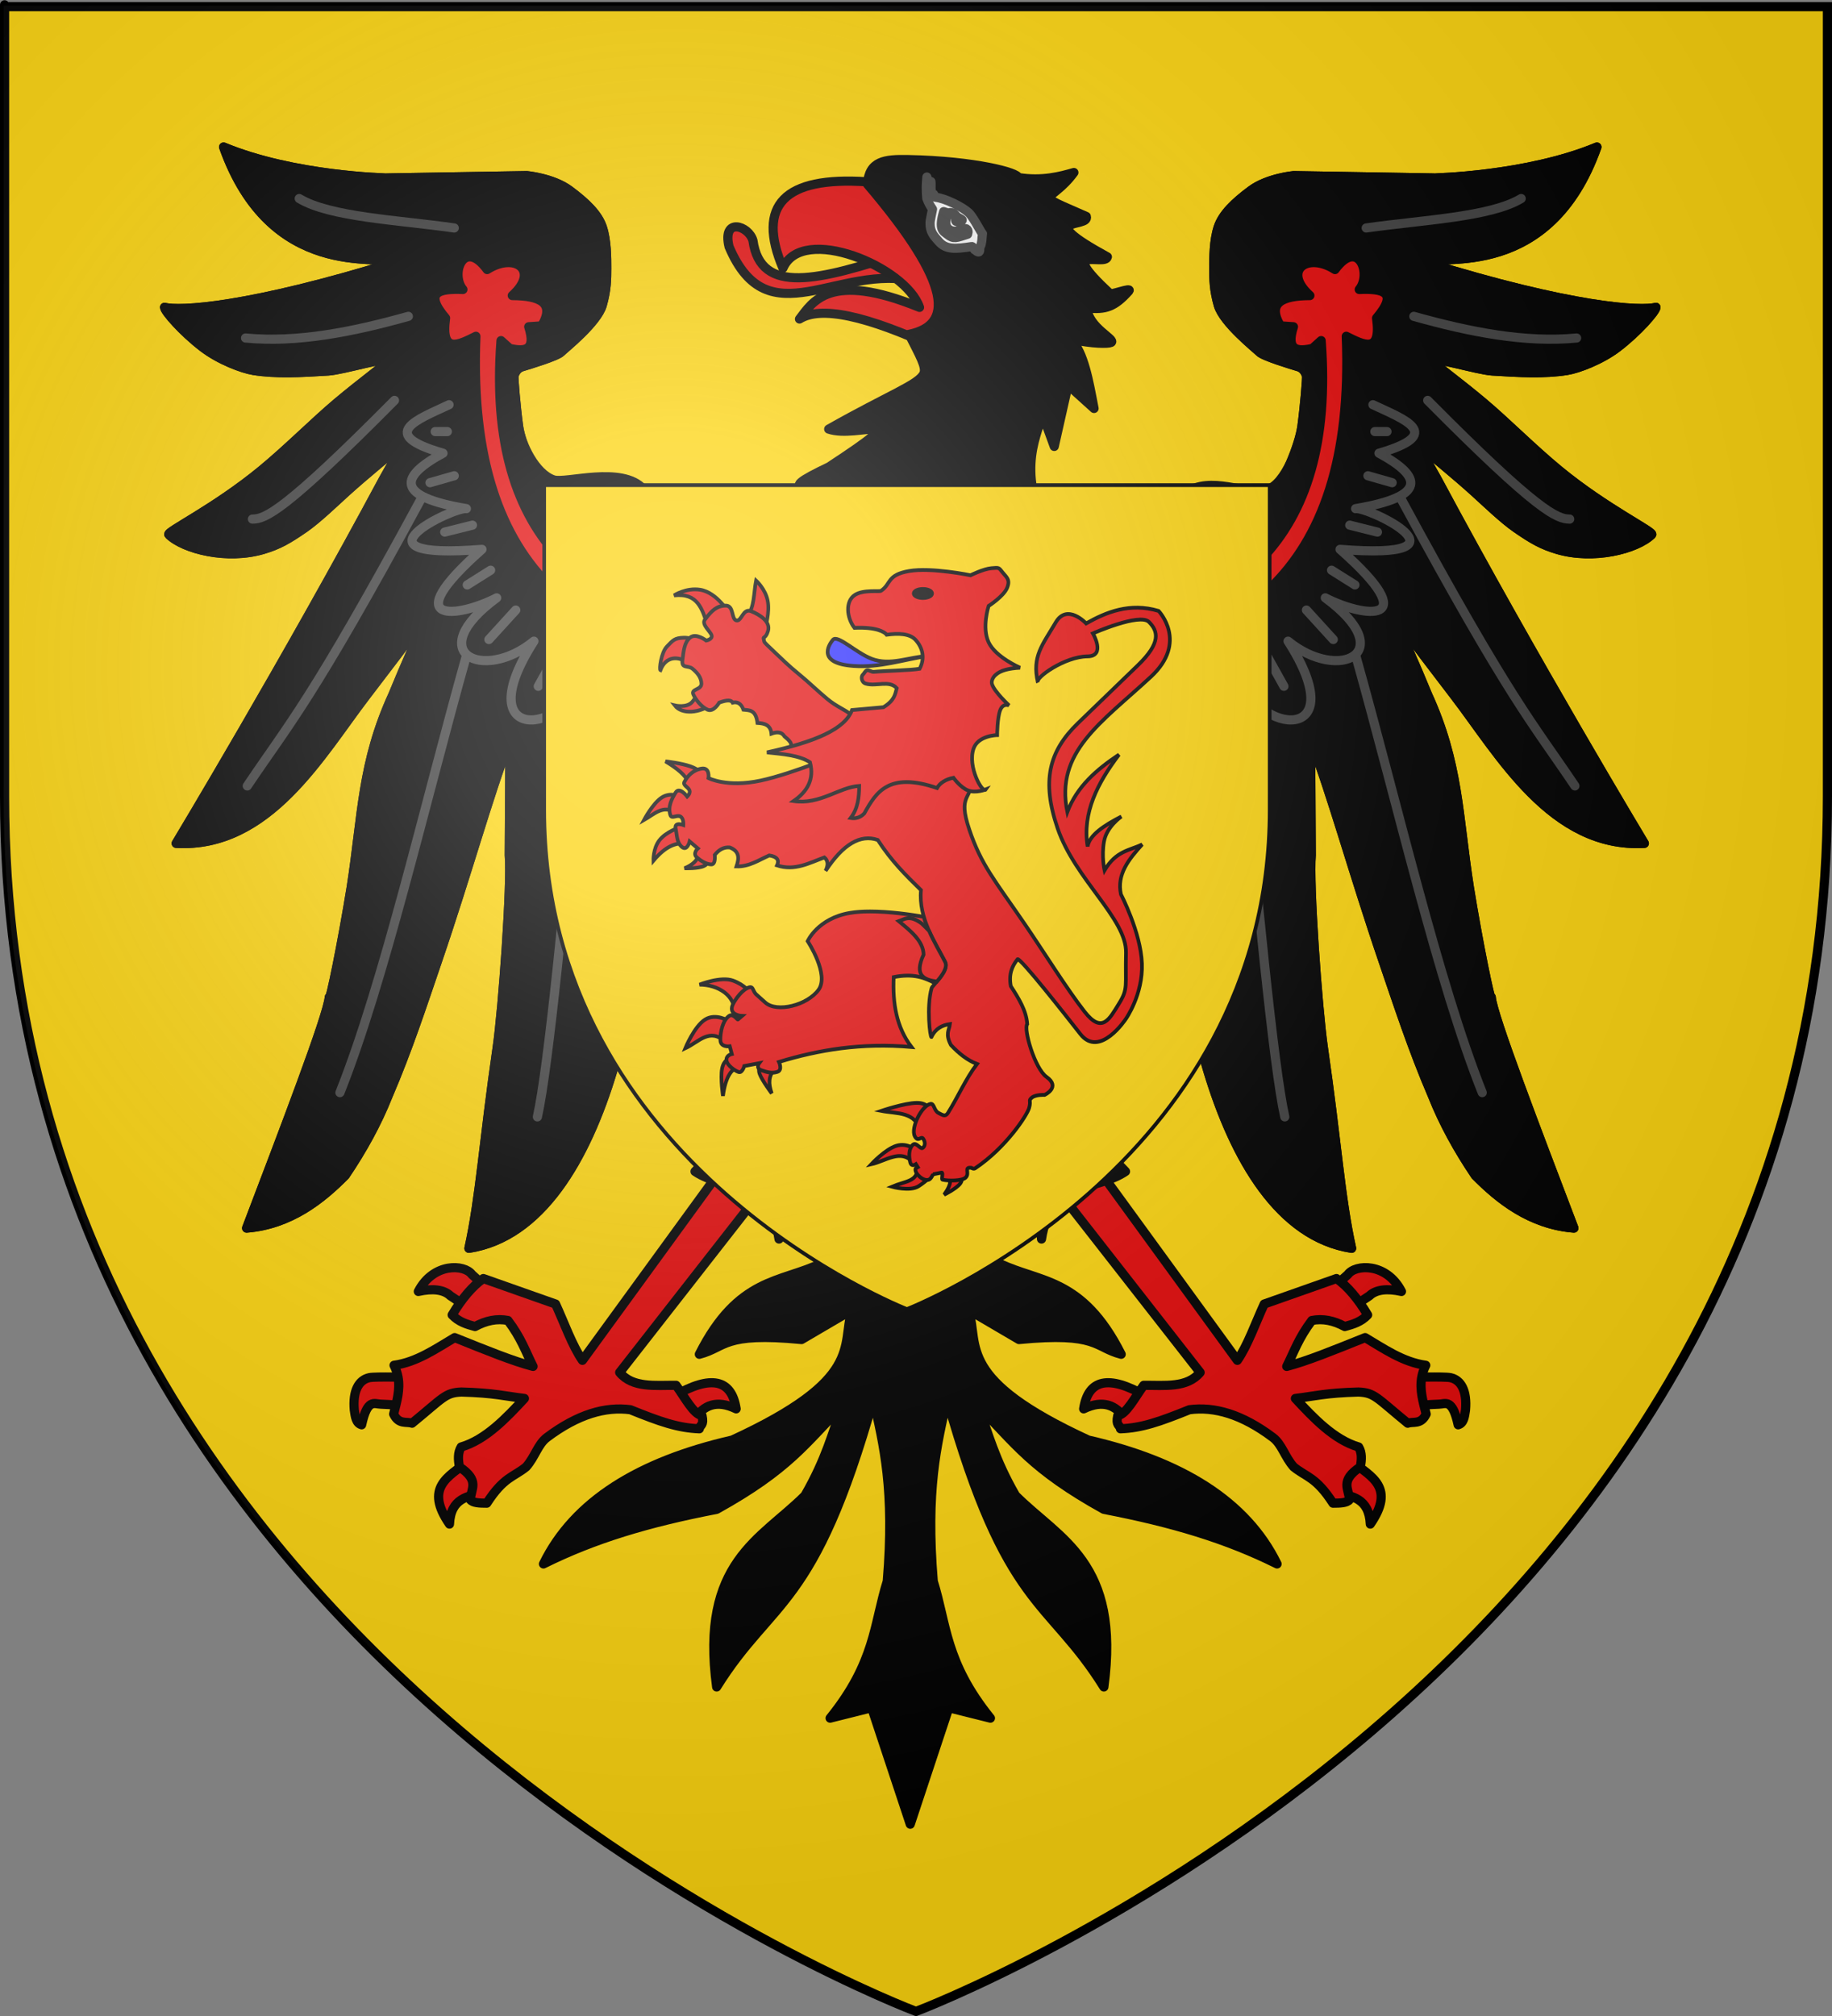
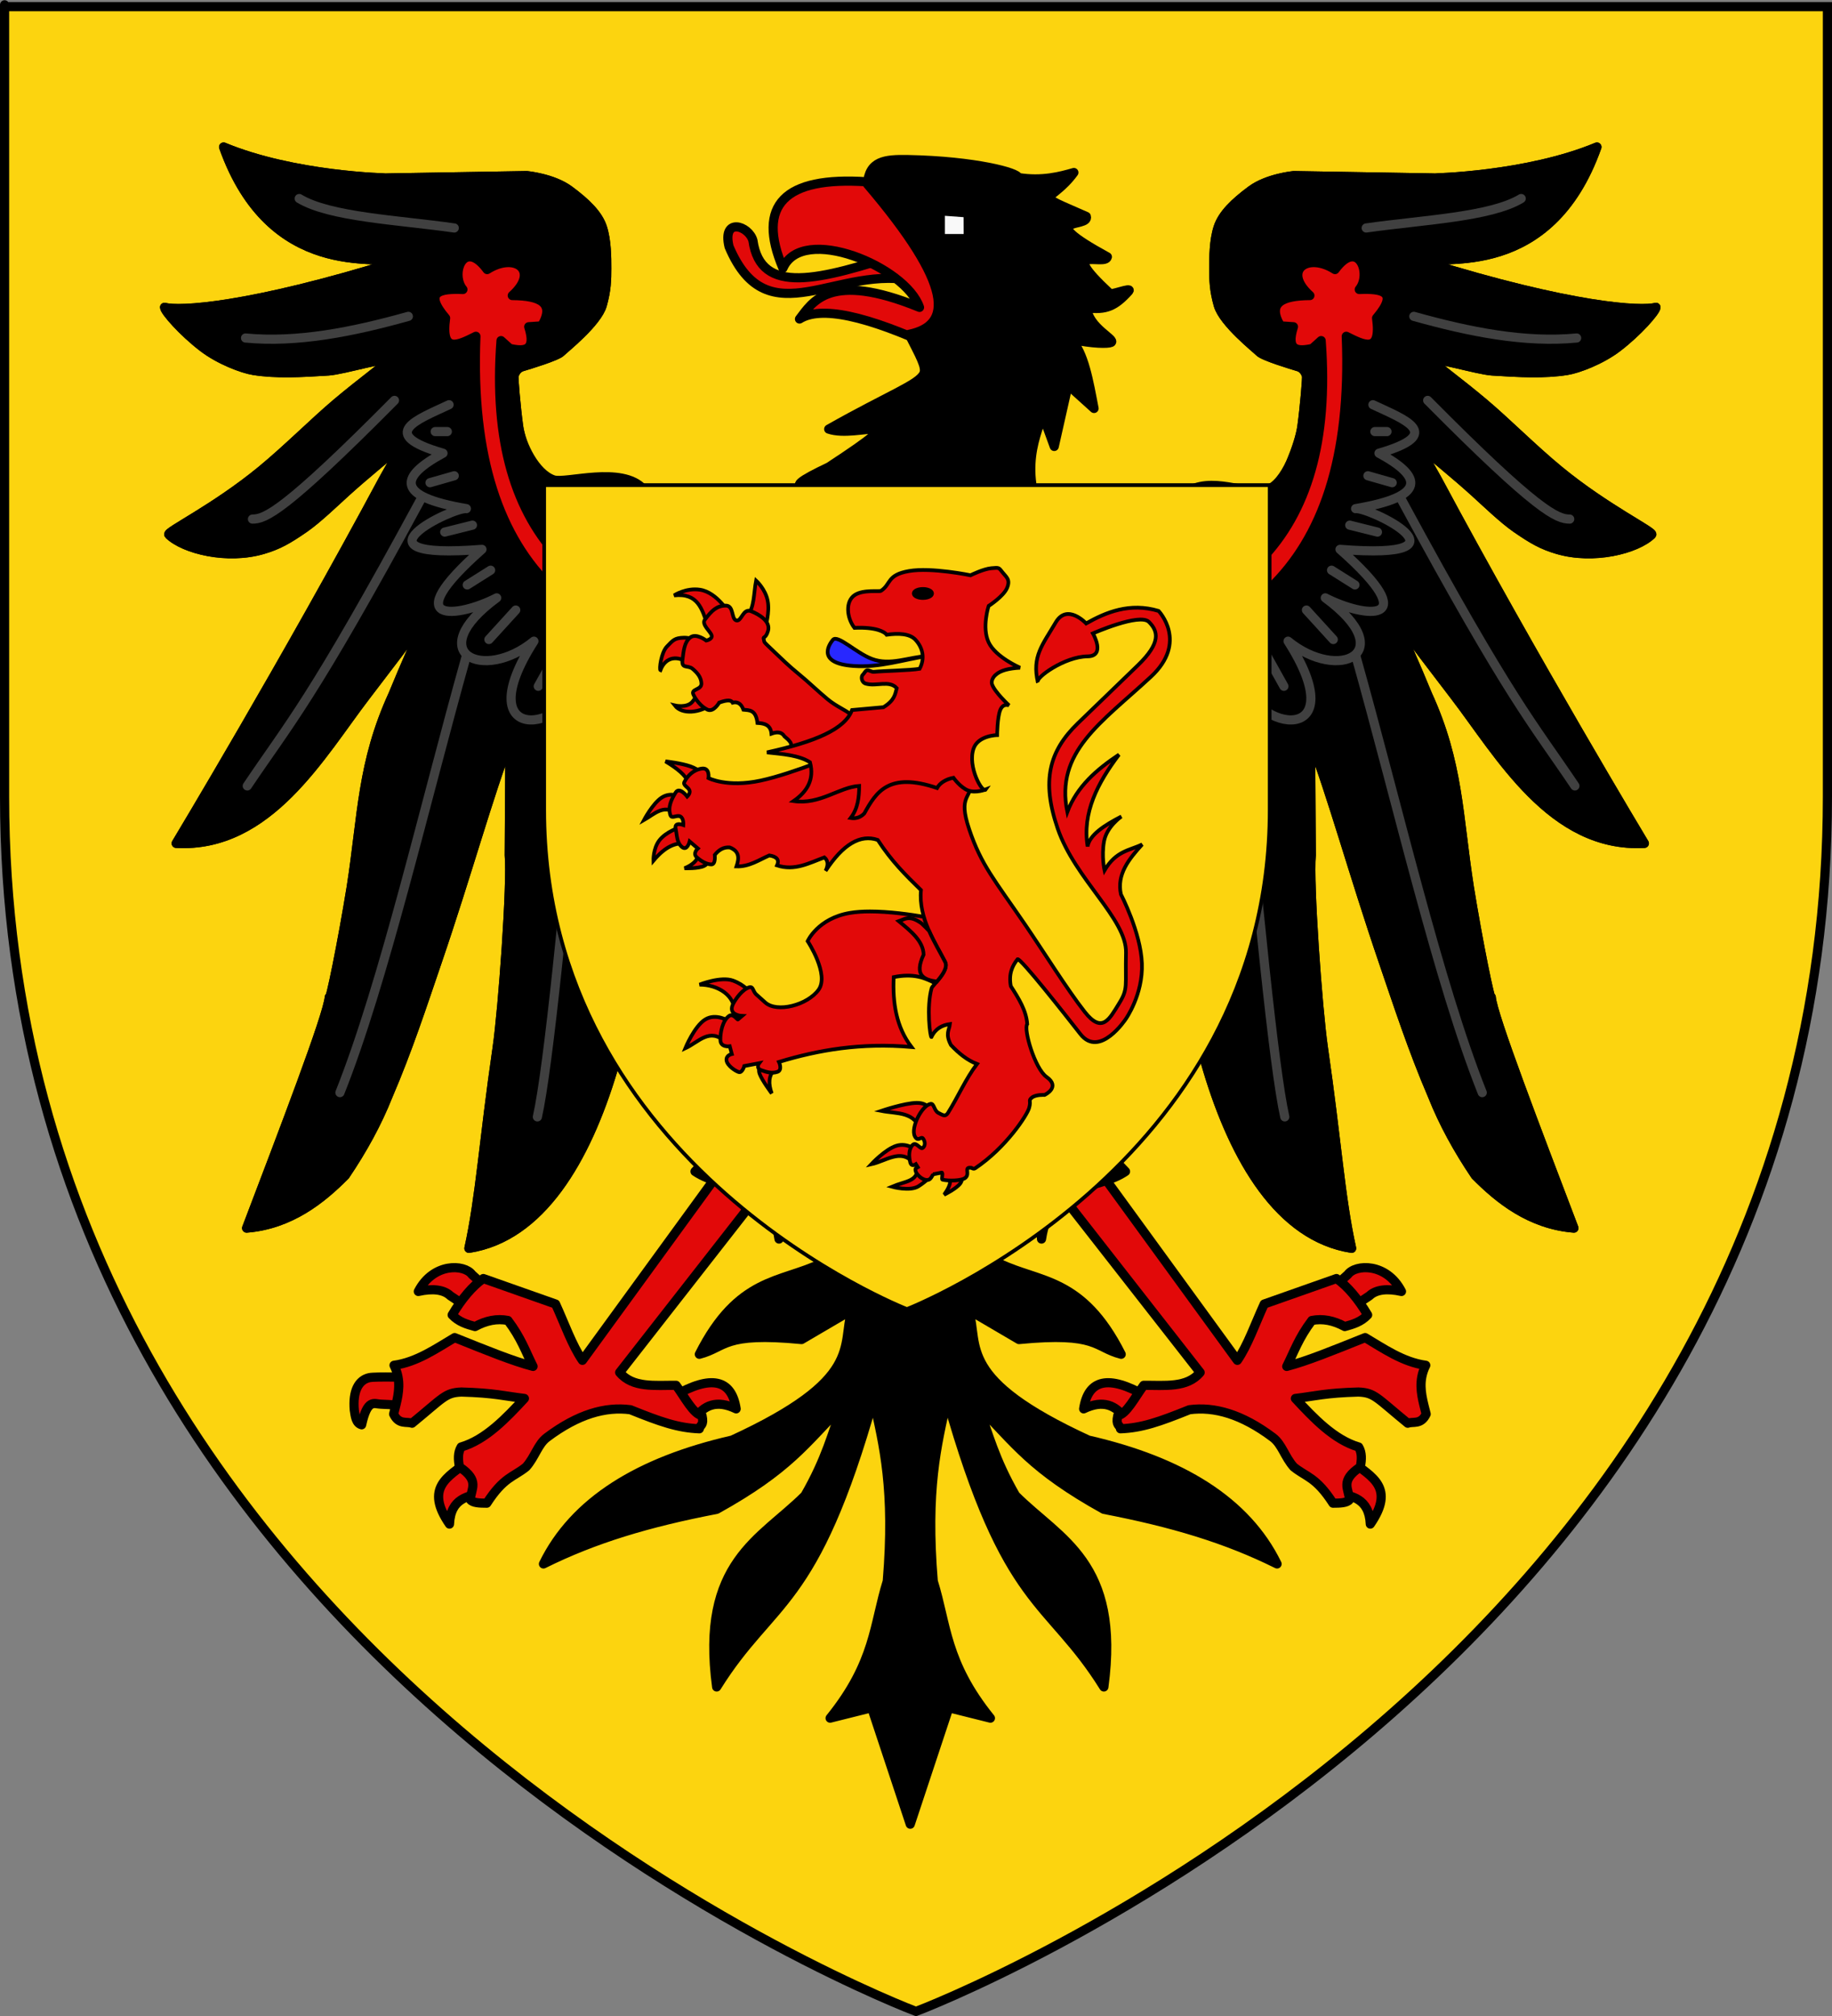
<svg xmlns="http://www.w3.org/2000/svg" xmlns:xlink="http://www.w3.org/1999/xlink" version="1.0" width="600" height="660" id="svg2">
  <rect width="100%" height="100%" fill="#808080" stroke="none" />
  <desc id="desc4">Flag of Canton of Valais (Wallis)</desc>
  <defs id="defs6">
    <linearGradient id="linearGradient2893">
      <stop style="stop-color:#ffffff;stop-opacity:0.314" offset="0" id="stop2895" />
      <stop style="stop-color:#ffffff;stop-opacity:0.251" offset="0.19" id="stop2897" />
      <stop style="stop-color:#6b6b6b;stop-opacity:0.125" offset="0.6" id="stop2901" />
      <stop style="stop-color:#000000;stop-opacity:0.125" offset="1" id="stop2899" />
    </linearGradient>
    <linearGradient id="linearGradient2885">
      <stop style="stop-color:#ffffff;stop-opacity:1" offset="0" id="stop2887" />
      <stop style="stop-color:#ffffff;stop-opacity:1" offset="0.229" id="stop2891" />
      <stop style="stop-color:#000000;stop-opacity:1" offset="1" id="stop2889" />
    </linearGradient>
    <linearGradient id="linearGradient2955">
      <stop style="stop-color:#fd0000;stop-opacity:1" offset="0" id="stop2867" />
      <stop style="stop-color:#e77275;stop-opacity:0.659" offset="0.5" id="stop2873" />
      <stop style="stop-color:#000000;stop-opacity:0.323" offset="1" id="stop2959" />
    </linearGradient>
    <radialGradient cx="225.524" cy="218.901" r="300" fx="225.524" fy="218.901" id="radialGradient2961" xlink:href="#linearGradient2955" gradientUnits="userSpaceOnUse" gradientTransform="matrix(-4.167939e-4,2.183,-1.884,-3.599562e-4,615.597,-289.121)" />
    <polygon points="0,-1 0.588,0.809 -0.951,-0.309 0.951,-0.309 -0.588,0.809 0,-1 " transform="scale(53,53)" id="star" />
    <clipPath id="clip">
      <path d="M 0,-200 L 0,600 L 300,600 L 300,-200 L 0,-200 z " id="path10" />
    </clipPath>
    <radialGradient cx="225.524" cy="218.901" r="300" fx="225.524" fy="218.901" id="radialGradient1911" xlink:href="#linearGradient2955" gradientUnits="userSpaceOnUse" gradientTransform="matrix(-4.167939e-4,2.183,-1.884,-3.599562e-4,615.597,-289.121)" />
    <radialGradient cx="225.524" cy="218.901" r="300" fx="225.524" fy="218.901" id="radialGradient2865" xlink:href="#linearGradient2955" gradientUnits="userSpaceOnUse" gradientTransform="matrix(0,1.749,-1.593,-1.049767e-7,551.788,-191.29)" />
    <radialGradient cx="225.524" cy="218.901" r="300" fx="225.524" fy="218.901" id="radialGradient2871" xlink:href="#linearGradient2955" gradientUnits="userSpaceOnUse" gradientTransform="matrix(0,1.386,-1.323,-5.741131e-8,-158.082,-109.541)" />
    <radialGradient cx="221.445" cy="226.331" r="300" fx="221.445" fy="226.331" id="radialGradient3163" xlink:href="#linearGradient2893" gradientUnits="userSpaceOnUse" gradientTransform="matrix(1.353,0,0,1.349,-77.629,-85.747)" />
    <linearGradient id="linearGradient4130">
      <stop style="stop-color:#ffffff;stop-opacity:0.314" offset="0" id="stop4132" />
      <stop style="stop-color:#ffffff;stop-opacity:0.251" offset="0.19" id="stop4134" />
      <stop style="stop-color:#6b6b6b;stop-opacity:0.125" offset="0.6" id="stop4136" />
      <stop style="stop-color:#000000;stop-opacity:0.125" offset="1" id="stop4138" />
    </linearGradient>
    <linearGradient id="linearGradient4140">
      <stop style="stop-color:#ffffff;stop-opacity:1" offset="0" id="stop4142" />
      <stop style="stop-color:#ffffff;stop-opacity:1" offset="0.229" id="stop4144" />
      <stop style="stop-color:#000000;stop-opacity:1" offset="1" id="stop4146" />
    </linearGradient>
    <linearGradient id="linearGradient4148">
      <stop style="stop-color:#fd0000;stop-opacity:1" offset="0" id="stop4150" />
      <stop style="stop-color:#e77275;stop-opacity:0.659" offset="0.5" id="stop4152" />
      <stop style="stop-color:#000000;stop-opacity:0.323" offset="1" id="stop4154" />
    </linearGradient>
    <radialGradient cx="225.524" cy="218.901" r="300" fx="225.524" fy="218.901" id="radialGradient4156" xlink:href="#linearGradient2955" gradientUnits="userSpaceOnUse" gradientTransform="matrix(-4.167939e-4,2.183,-1.884,-3.599562e-4,615.597,-289.121)" />
    <polygon points="0,-1 0.588,0.809 -0.951,-0.309 0.951,-0.309 -0.588,0.809 0,-1 " transform="scale(53,53)" id="polygon4158" />
    <clipPath id="clipPath4160">
      <path d="M 0,-200 L 0,600 L 300,600 L 300,-200 L 0,-200 z " id="path4162" />
    </clipPath>
    <radialGradient cx="225.524" cy="218.901" r="300" fx="225.524" fy="218.901" id="radialGradient4164" xlink:href="#linearGradient2955" gradientUnits="userSpaceOnUse" gradientTransform="matrix(-4.167939e-4,2.183,-1.884,-3.599562e-4,615.597,-289.121)" />
    <radialGradient cx="225.524" cy="218.901" r="300" fx="225.524" fy="218.901" id="radialGradient4166" xlink:href="#linearGradient2955" gradientUnits="userSpaceOnUse" gradientTransform="matrix(0,1.749,-1.593,-1.049767e-7,551.788,-191.29)" />
    <radialGradient cx="225.524" cy="218.901" r="300" fx="225.524" fy="218.901" id="radialGradient4168" xlink:href="#linearGradient2955" gradientUnits="userSpaceOnUse" gradientTransform="matrix(0,1.386,-1.323,-5.741131e-8,-158.082,-109.541)" />
    <radialGradient cx="221.445" cy="226.331" r="300" fx="221.445" fy="226.331" id="radialGradient4170" xlink:href="#linearGradient2893" gradientUnits="userSpaceOnUse" gradientTransform="matrix(1.353,0,0,1.349,-77.629,-85.747)" />
    <radialGradient cx="221.445" cy="226.331" r="300" fx="221.445" fy="226.331" id="radialGradient8329" xlink:href="#linearGradient2893" gradientUnits="userSpaceOnUse" gradientTransform="matrix(1.353,0,0,1.349,-77.629,-85.747)" />
    <radialGradient cx="225.524" cy="218.901" r="300" fx="225.524" fy="218.901" id="radialGradient8327" xlink:href="#linearGradient2955" gradientUnits="userSpaceOnUse" gradientTransform="matrix(0,1.386,-1.323,-5.741131e-8,-158.082,-109.541)" />
    <radialGradient cx="225.524" cy="218.901" r="300" fx="225.524" fy="218.901" id="radialGradient8325" xlink:href="#linearGradient2955" gradientUnits="userSpaceOnUse" gradientTransform="matrix(0,1.749,-1.593,-1.049767e-7,551.788,-191.29)" />
    <radialGradient cx="225.524" cy="218.901" r="300" fx="225.524" fy="218.901" id="radialGradient8323" xlink:href="#linearGradient2955" gradientUnits="userSpaceOnUse" gradientTransform="matrix(-4.167939e-4,2.183,-1.884,-3.599562e-4,615.597,-289.121)" />
    <clipPath id="clipPath8319">
      <path d="M 0,-200 L 0,600 L 300,600 L 300,-200 L 0,-200 z " id="path8321" />
    </clipPath>
    <polygon points="0,-1 0.588,0.809 -0.951,-0.309 0.951,-0.309 -0.588,0.809 0,-1 " transform="scale(53,53)" id="polygon8317" />
    <radialGradient cx="225.524" cy="218.901" r="300" fx="225.524" fy="218.901" id="radialGradient8315" xlink:href="#linearGradient2955" gradientUnits="userSpaceOnUse" gradientTransform="matrix(-4.167939e-4,2.183,-1.884,-3.599562e-4,615.597,-289.121)" />
    <linearGradient id="linearGradient8307">
      <stop style="stop-color:#fd0000;stop-opacity:1" offset="0" id="stop8309" />
      <stop style="stop-color:#e77275;stop-opacity:0.659" offset="0.5" id="stop8311" />
      <stop style="stop-color:#000000;stop-opacity:0.323" offset="1" id="stop8313" />
    </linearGradient>
    <linearGradient id="linearGradient8299">
      <stop style="stop-color:#ffffff;stop-opacity:1" offset="0" id="stop8301" />
      <stop style="stop-color:#ffffff;stop-opacity:1" offset="0.229" id="stop8303" />
      <stop style="stop-color:#000000;stop-opacity:1" offset="1" id="stop8305" />
    </linearGradient>
    <linearGradient id="linearGradient8289">
      <stop style="stop-color:#ffffff;stop-opacity:0.314" offset="0" id="stop8291" />
      <stop style="stop-color:#ffffff;stop-opacity:0.251" offset="0.19" id="stop8293" />
      <stop style="stop-color:#6b6b6b;stop-opacity:0.125" offset="0.6" id="stop8295" />
      <stop style="stop-color:#000000;stop-opacity:0.125" offset="1" id="stop8297" />
    </linearGradient>
    <radialGradient cx="221.445" cy="226.331" r="300" fx="221.445" fy="226.331" id="radialGradient8411" xlink:href="#linearGradient2893" gradientUnits="userSpaceOnUse" gradientTransform="matrix(1.353,0,0,1.349,-77.629,-85.747)" />
    <radialGradient cx="221.445" cy="226.331" r="300" fx="221.445" fy="226.331" id="radialGradient2664" xlink:href="#linearGradient2893" gradientUnits="userSpaceOnUse" gradientTransform="matrix(1.353,0,0,1.349,-77.629,-85.747)" />
    <radialGradient cx="225.524" cy="218.901" r="300" fx="225.524" fy="218.901" id="radialGradient2662" xlink:href="#linearGradient2955" gradientUnits="userSpaceOnUse" gradientTransform="matrix(0,1.386,-1.323,-5.741131e-8,-158.082,-109.541)" />
    <radialGradient cx="225.524" cy="218.901" r="300" fx="225.524" fy="218.901" id="radialGradient2660" xlink:href="#linearGradient2955" gradientUnits="userSpaceOnUse" gradientTransform="matrix(0,1.749,-1.593,-1.049767e-7,551.788,-191.29)" />
    <radialGradient cx="225.524" cy="218.901" r="300" fx="225.524" fy="218.901" id="radialGradient2658" xlink:href="#linearGradient2955" gradientUnits="userSpaceOnUse" gradientTransform="matrix(-4.167939e-4,2.183,-1.884,-3.599562e-4,615.597,-289.121)" />
    <clipPath id="clipPath2654">
      <path d="M 0,-200 L 0,600 L 300,600 L 300,-200 L 0,-200 z " id="path2656" />
    </clipPath>
    <polygon points="0,-1 0.588,0.809 -0.951,-0.309 0.951,-0.309 -0.588,0.809 0,-1 " transform="scale(53,53)" id="polygon2652" />
    <radialGradient cx="225.524" cy="218.901" r="300" fx="225.524" fy="218.901" id="radialGradient2650" xlink:href="#linearGradient2955" gradientUnits="userSpaceOnUse" gradientTransform="matrix(-4.167939e-4,2.183,-1.884,-3.599562e-4,615.597,-289.121)" />
    <linearGradient id="linearGradient2642">
      <stop style="stop-color:#fd0000;stop-opacity:1" offset="0" id="stop2644" />
      <stop style="stop-color:#e77275;stop-opacity:0.659" offset="0.5" id="stop2646" />
      <stop style="stop-color:#000000;stop-opacity:0.323" offset="1" id="stop2648" />
    </linearGradient>
    <linearGradient id="linearGradient2634">
      <stop style="stop-color:#ffffff;stop-opacity:1" offset="0" id="stop2636" />
      <stop style="stop-color:#ffffff;stop-opacity:1" offset="0.229" id="stop2638" />
      <stop style="stop-color:#000000;stop-opacity:1" offset="1" id="stop2640" />
    </linearGradient>
    <linearGradient id="linearGradient2624">
      <stop style="stop-color:#ffffff;stop-opacity:0.314" offset="0" id="stop2626" />
      <stop style="stop-color:#ffffff;stop-opacity:0.251" offset="0.19" id="stop2628" />
      <stop style="stop-color:#6b6b6b;stop-opacity:0.125" offset="0.6" id="stop2630" />
      <stop style="stop-color:#000000;stop-opacity:0.125" offset="1" id="stop2632" />
    </linearGradient>
    <radialGradient cx="221.445" cy="226.331" r="300" fx="221.445" fy="226.331" id="radialGradient2776" xlink:href="#linearGradient2893" gradientUnits="userSpaceOnUse" gradientTransform="matrix(1.353,0,0,1.349,-77.629,-85.747)" />
    <radialGradient cx="221.445" cy="226.331" r="300" fx="221.445" fy="226.331" id="radialGradient3847" xlink:href="#linearGradient2893" gradientUnits="userSpaceOnUse" gradientTransform="matrix(1.353,0,0,1.349,-77.629,-85.747)" />
    <linearGradient id="linearGradient9507">
      <stop style="stop-color:#ffffff;stop-opacity:0.314" offset="0" id="stop9509" />
      <stop style="stop-color:#ffffff;stop-opacity:0.251" offset="0.19" id="stop9511" />
      <stop style="stop-color:#6b6b6b;stop-opacity:0.125" offset="0.6" id="stop9513" />
      <stop style="stop-color:#000000;stop-opacity:0.125" offset="1" id="stop9515" />
    </linearGradient>
    <linearGradient id="linearGradient9517">
      <stop style="stop-color:#ffffff;stop-opacity:1" offset="0" id="stop9519" />
      <stop style="stop-color:#ffffff;stop-opacity:1" offset="0.229" id="stop9521" />
      <stop style="stop-color:#000000;stop-opacity:1" offset="1" id="stop9523" />
    </linearGradient>
    <linearGradient id="linearGradient9525">
      <stop style="stop-color:#fd0000;stop-opacity:1" offset="0" id="stop9527" />
      <stop style="stop-color:#e77275;stop-opacity:0.659" offset="0.5" id="stop9529" />
      <stop style="stop-color:#000000;stop-opacity:0.323" offset="1" id="stop9531" />
    </linearGradient>
    <radialGradient cx="225.524" cy="218.901" r="300" fx="225.524" fy="218.901" id="radialGradient9533" xlink:href="#linearGradient2955" gradientUnits="userSpaceOnUse" gradientTransform="matrix(-4.167939e-4,2.183,-1.884,-3.599562e-4,615.597,-289.121)" />
    <polygon points="0,-1 0.588,0.809 -0.951,-0.309 0.951,-0.309 -0.588,0.809 0,-1 " transform="scale(53,53)" id="polygon9535" />
    <clipPath id="clipPath9537">
      <path d="M 0,-200 L 0,600 L 300,600 L 300,-200 L 0,-200 z " id="path9539" />
    </clipPath>
    <radialGradient cx="225.524" cy="218.901" r="300" fx="225.524" fy="218.901" id="radialGradient9541" xlink:href="#linearGradient2955" gradientUnits="userSpaceOnUse" gradientTransform="matrix(-4.167939e-4,2.183,-1.884,-3.599562e-4,615.597,-289.121)" />
    <radialGradient cx="225.524" cy="218.901" r="300" fx="225.524" fy="218.901" id="radialGradient9543" xlink:href="#linearGradient2955" gradientUnits="userSpaceOnUse" gradientTransform="matrix(0,1.749,-1.593,-1.049767e-7,551.788,-191.29)" />
    <radialGradient cx="225.524" cy="218.901" r="300" fx="225.524" fy="218.901" id="radialGradient9545" xlink:href="#linearGradient2955" gradientUnits="userSpaceOnUse" gradientTransform="matrix(0,1.386,-1.323,-5.741131e-8,-158.082,-109.541)" />
    <radialGradient cx="221.445" cy="226.331" r="300" fx="221.445" fy="226.331" id="radialGradient9547" xlink:href="#linearGradient2893" gradientUnits="userSpaceOnUse" gradientTransform="matrix(1.353,0,0,1.349,-77.629,-85.747)" />
    <radialGradient cx="221.445" cy="226.331" r="300" fx="221.445" fy="226.331" id="radialGradient2641" xlink:href="#linearGradient2893" gradientUnits="userSpaceOnUse" gradientTransform="matrix(1.353,0,0,1.349,-77.629,-85.747)" />
    <radialGradient cx="225.524" cy="218.901" r="300" fx="225.524" fy="218.901" id="radialGradient2639" xlink:href="#linearGradient2955" gradientUnits="userSpaceOnUse" gradientTransform="matrix(0,1.386,-1.323,-5.741131e-8,-158.082,-109.541)" />
    <radialGradient cx="225.524" cy="218.901" r="300" fx="225.524" fy="218.901" id="radialGradient2637" xlink:href="#linearGradient2955" gradientUnits="userSpaceOnUse" gradientTransform="matrix(0,1.749,-1.593,-1.049767e-7,551.788,-191.29)" />
    <radialGradient cx="225.524" cy="218.901" r="300" fx="225.524" fy="218.901" id="radialGradient2635" xlink:href="#linearGradient2955" gradientUnits="userSpaceOnUse" gradientTransform="matrix(-4.167939e-4,2.183,-1.884,-3.599562e-4,615.597,-289.121)" />
    <clipPath id="clipPath2631">
-       <path d="M 0,-200 L 0,600 L 300,600 L 300,-200 L 0,-200 z " id="path2633" />
+       <path d="M 0,-200 L 0,600 L 300,-200 L 0,-200 z " id="path2633" />
    </clipPath>
    <polygon points="0,-1 0.588,0.809 -0.951,-0.309 0.951,-0.309 -0.588,0.809 0,-1 " transform="scale(53,53)" id="polygon2629" />
    <radialGradient cx="225.524" cy="218.901" r="300" fx="225.524" fy="218.901" id="radialGradient2627" xlink:href="#linearGradient2955" gradientUnits="userSpaceOnUse" gradientTransform="matrix(-4.167939e-4,2.183,-1.884,-3.599562e-4,615.597,-289.121)" />
    <linearGradient id="linearGradient2619">
      <stop style="stop-color:#fd0000;stop-opacity:1" offset="0" id="stop2621" />
      <stop style="stop-color:#e77275;stop-opacity:0.659" offset="0.5" id="stop2623" />
      <stop style="stop-color:#000000;stop-opacity:0.323" offset="1" id="stop2625" />
    </linearGradient>
    <linearGradient id="linearGradient2611">
      <stop style="stop-color:#ffffff;stop-opacity:1" offset="0" id="stop2613" />
      <stop style="stop-color:#ffffff;stop-opacity:1" offset="0.229" id="stop2615" />
      <stop style="stop-color:#000000;stop-opacity:1" offset="1" id="stop2617" />
    </linearGradient>
    <linearGradient id="linearGradient2601">
      <stop style="stop-color:#ffffff;stop-opacity:0.314" offset="0" id="stop2603" />
      <stop style="stop-color:#ffffff;stop-opacity:0.251" offset="0.19" id="stop2605" />
      <stop style="stop-color:#6b6b6b;stop-opacity:0.125" offset="0.6" id="stop2607" />
      <stop style="stop-color:#000000;stop-opacity:0.125" offset="1" id="stop2609" />
    </linearGradient>
  </defs>
  <g style="display:inline" id="layer3">
    <path d="M 300,658.5 C 300,658.5 598.5,546.18 598.5,260.728 C 598.5,-24.723 598.5,2.176 598.5,2.176 L 1.5,2.176 L 1.5,260.728 C 1.5,546.18 300,658.5 300,658.5 z " style="fill:#fcd40f;fill-opacity:1;fill-rule:evenodd;stroke:none;stroke-width:1px;stroke-linecap:butt;stroke-linejoin:miter;stroke-opacity:1" id="path2855" />
  </g>
  <g style="stroke:#000000;stroke-opacity:1" id="layer4">
    <g transform="translate(7.645,0)" style="fill:#f9f9f9;stroke:#000000;stroke-opacity:1" id="g4238">
      <path d="M 241.397,198.086 L 237.586,195.478 C 235.781,196.381 211.714,193.874 205.396,191.668 C 199.079,189.462 186.509,180.402 185.24,179.233 C 180.149,174.543 171.89,163.536 171.09,162.185 C 167.907,156.81 163.037,145.622 162.2,139.505 C 161.359,133.363 160.505,123.467 160.706,122.965 C 160.906,122.464 161.457,120.642 163.379,120.067 C 165.541,119.421 174.802,116.622 176.097,115.281 C 177.133,114.209 187.95,105.671 189.604,99.901 C 191.02,94.959 191.073,91.487 191.073,87.877 C 191.073,84.267 191.056,78.766 189.652,74.454 C 188.248,70.142 184.254,66.3 178.839,62.288 C 173.424,58.277 164.883,57.492 164.883,57.492 L 119.037,58.27 C 118.991,58.279 88.605,57.696 65.588,48.132 C 81.083,91.865 116.486,83.262 122.063,85.771 C 73.573,100.839 50.981,101.904 46.251,100.613 C 46.325,101.93 52.173,108.654 58.862,113.757 C 64.272,117.885 71.77,120.695 75.332,121.271 C 82.803,122.479 91.022,122.02 99.893,121.453 C 104.856,121.135 120.551,116.282 119.255,118.262 C 118.238,119.816 111.266,124.665 102.734,131.84 C 95.238,138.144 86.552,146.932 77.984,153.979 C 62.659,166.582 46.76,174.16 47.655,175.021 C 52.713,179.89 66.783,183.351 78.465,179.91 C 83.48,178.433 86.601,176.66 92.081,172.873 C 96.315,169.947 102.205,164.25 105.698,161.098 C 112.326,155.117 118.552,150.167 122.464,146.742 C 122.452,149.433 120.38,152.318 117.851,156.971 C 86.163,216.136 50.062,276.104 50.062,276.104 C 80.405,277.777 97.547,246.922 112.14,227.902 C 130.714,203.694 126.472,208.761 130.487,203.3 C 134.501,197.84 129.527,206.746 121.06,227.368 C 110.804,249.744 111.067,266.888 107.379,290.449 C 104.536,308.032 100.312,328.882 100.202,326.445 C 99.805,332.315 85.244,370.195 73.126,402.056 C 87.444,400.902 97.72,392.585 105.417,384.808 C 111.132,376.342 115.878,367.736 119.456,358.735 C 125.976,343.552 130.698,329.016 135.45,315.132 C 145.407,286.044 152.358,260.37 159.368,242.209 L 159.145,279.973 C 159.99,288.995 157.024,330.303 155.186,342.946 C 150.717,373.686 149.638,391.935 145.93,408.675 C 193.054,401.343 205.18,307.215 204.093,268.483 C 207.97,297.451 211.848,325.584 215.725,350.312 C 225.143,345.055 230.462,339.647 232.773,329.052 C 234.845,299.756 237.319,274.566 239.391,249.83 L 258.846,212.125 L 241.397,198.086 z " style="opacity:1;color:#000000;fill:#f9f9f9;fill-opacity:1;fill-rule:nonzero;stroke:#000000;stroke-width:3;stroke-linecap:butt;stroke-linejoin:round;marker:none;marker-start:none;marker-mid:none;marker-end:none;stroke-miterlimit:4;stroke-dasharray:none;stroke-dashoffset:0;stroke-opacity:1;visibility:visible;display:inline;overflow:visible" id="path2764" />
      <path d="M 339.555,198.086 L 343.366,195.478 C 345.171,196.381 369.238,193.874 375.556,191.668 C 381.874,189.462 394.443,180.402 395.712,179.233 C 400.803,174.543 409.062,163.536 409.862,162.185 C 413.045,156.81 417.915,145.622 418.752,139.505 C 419.594,133.363 420.447,123.467 420.247,122.965 C 420.046,122.464 419.495,120.642 417.573,120.067 C 415.412,119.421 406.15,116.622 404.855,115.281 C 403.819,114.209 393.002,105.671 391.349,99.901 C 389.933,94.959 389.879,91.487 389.879,87.877 C 389.879,84.267 389.896,78.766 391.3,74.454 C 392.704,70.142 396.698,66.3 402.113,62.288 C 407.528,58.277 416.069,57.492 416.069,57.492 L 461.915,58.27 C 461.961,58.279 492.347,57.696 515.364,48.132 C 499.87,91.865 464.467,83.262 458.889,85.771 C 507.379,100.839 529.971,101.904 534.701,100.613 C 534.627,101.93 528.779,108.654 522.091,113.757 C 516.68,117.885 509.182,120.695 505.62,121.271 C 498.15,122.479 489.93,122.02 481.059,121.453 C 476.096,121.135 460.401,116.282 461.697,118.262 C 462.714,119.816 469.686,124.665 478.218,131.84 C 485.714,138.144 494.4,146.932 502.969,153.979 C 518.293,166.582 534.192,174.16 533.297,175.021 C 528.239,179.89 514.169,183.351 502.487,179.91 C 497.472,178.433 494.351,176.66 488.872,172.873 C 484.638,169.947 478.747,164.25 475.255,161.098 C 468.627,155.117 462.4,150.167 458.488,146.742 C 458.5,149.433 460.572,152.318 463.101,156.971 C 494.79,216.136 530.891,276.104 530.891,276.104 C 500.547,277.777 483.405,246.922 468.812,227.902 C 450.238,203.694 454.48,208.761 450.465,203.3 C 446.451,197.84 451.425,206.746 459.892,227.368 C 470.149,249.744 469.885,266.888 473.573,290.449 C 476.417,308.032 480.64,328.882 480.75,326.445 C 481.147,332.315 495.708,370.195 507.826,402.056 C 493.508,400.902 483.232,392.585 475.536,384.808 C 469.82,376.342 465.074,367.736 461.496,358.735 C 454.976,343.552 450.254,329.016 445.502,315.132 C 435.545,286.044 428.595,260.37 421.585,242.209 L 421.807,279.973 C 420.963,288.995 423.929,330.303 425.766,342.946 C 430.235,373.686 431.314,391.935 435.022,408.675 C 387.899,401.343 375.772,307.215 376.86,268.483 C 372.982,297.451 369.104,325.584 365.227,350.312 C 355.809,345.055 350.49,339.647 348.179,329.052 C 346.107,299.756 343.633,274.566 341.561,249.83 L 322.106,212.125 L 339.555,198.086 z " style="opacity:1;color:#000000;fill:#f9f9f9;fill-opacity:1;fill-rule:nonzero;stroke:#000000;stroke-width:3;stroke-linecap:butt;stroke-linejoin:round;marker:none;marker-start:none;marker-mid:none;marker-end:none;stroke-miterlimit:4;stroke-dasharray:none;stroke-dashoffset:0;stroke-opacity:1;visibility:visible;display:inline;overflow:visible" id="path5440" />
      <path d="M 126.902,460.177 C 126.94,459.948 127.259,450.813 127.253,450.892 C 127.247,450.971 115.374,450.578 113.328,451.015 C 109.832,451.762 107.834,455.346 108.39,461.639 C 108.709,463.726 108.922,465.921 110.796,466.453 C 112.695,457.713 115.002,459.665 117.017,459.696 C 119.451,459.733 126.865,460.405 126.902,460.177 z " style="opacity:1;color:#000000;fill:#e20909;fill-opacity:1;fill-rule:nonzero;stroke:#000000;stroke-width:3;stroke-linecap:round;stroke-linejoin:round;marker:none;marker-start:none;marker-mid:none;marker-end:none;stroke-miterlimit:4;stroke-dasharray:none;stroke-dashoffset:0;stroke-opacity:1;visibility:visible;display:inline;overflow:visible" id="path6333" />
      <path d="M 152.473,422.233 L 146.233,428.473 L 139.851,424.218 C 137.763,422.206 134.126,421.723 129.356,422.8 C 134.237,413.33 144.469,413.831 146.942,417.269 L 152.473,422.233 z " style="opacity:1;color:#000000;fill:#e20909;fill-opacity:1;fill-rule:nonzero;stroke:#000000;stroke-width:3;stroke-linecap:round;stroke-linejoin:round;marker:none;marker-start:none;marker-mid:none;marker-end:none;stroke-miterlimit:4;stroke-dasharray:none;stroke-dashoffset:0;stroke-opacity:1;visibility:visible;display:inline;overflow:visible" id="path8112" />
      <path d="M 150.771,488.604 C 155.934,487.351 152.685,473.293 145.807,478.393 C 138.93,483.492 131.379,487.108 139.567,498.956 C 139.982,490.397 145.608,489.856 150.771,488.604 z " style="opacity:1;color:#000000;fill:#e20909;fill-opacity:1;fill-rule:nonzero;stroke:#000000;stroke-width:3;stroke-linecap:round;stroke-linejoin:round;marker:none;marker-start:none;marker-mid:none;marker-end:none;stroke-miterlimit:4;stroke-dasharray:none;stroke-dashoffset:0;stroke-opacity:1;visibility:visible;display:inline;overflow:visible" id="path9884" />
      <path d="M 213.171,456.978 C 225.245,450.045 231.966,451.526 233.451,461.233 C 227.034,458.145 222.858,460.037 219.836,464.495" style="opacity:1;color:#000000;fill:#e20909;fill-opacity:1;fill-rule:nonzero;stroke:#000000;stroke-width:3;stroke-linecap:round;stroke-linejoin:round;marker:none;marker-start:none;marker-mid:none;marker-end:none;stroke-miterlimit:4;stroke-dasharray:none;stroke-dashoffset:0;stroke-opacity:1;visibility:visible;display:inline;overflow:visible" id="path11656" />
      <path d="M 246.073,384.367 L 232.458,377.56 L 183.106,445.349 C 179.743,440.499 177.199,433.191 174.313,426.913 L 150.654,418.57 C 147.056,421.045 143.514,425.31 140.443,430.483 C 142.595,432.787 145.26,433.552 147.935,434.287 C 151.527,432.333 155.12,431.583 158.713,432.302 C 163.107,438.139 164.485,442.468 166.938,447.335 C 160.28,445.595 152.053,442.234 141.259,437.906 C 135.308,441.414 128.858,445.963 121.405,446.968 C 122.064,448.284 122.48,449.569 122.714,450.831 C 123.49,455.023 122.258,458.963 121.273,462.935 C 122.965,466.525 125.56,465.286 127.298,465.937 C 137.533,457.581 138.144,455.931 143.465,455.726 C 154.155,456.004 157.725,457.072 164.102,457.829 C 158.234,464.157 151.438,471.368 143.396,473.713 C 142.256,475.57 142.378,477.848 142.829,480.236 C 149.667,484.806 146.536,487.407 146.399,490.98 C 147.181,492.034 149.429,492.111 151.788,492.115 C 157.357,483.481 160.536,483.606 164.669,480.236 C 167.611,476.916 168.503,472.826 171.491,470.583 C 181.646,462.959 190.669,460.428 198.823,461.516 C 208.643,465.474 214.378,467.485 221.396,467.756 C 221.635,466.343 223.013,466.807 222.282,463.453 C 219.445,463.014 216.609,457.376 213.773,453.526 C 206.941,453.474 199.585,454.47 195.302,449.32 L 246.073,384.367 z " style="opacity:1;color:#000000;fill:#e20909;fill-opacity:1;fill-rule:nonzero;stroke:#000000;stroke-width:3;stroke-linecap:round;stroke-linejoin:round;marker:none;marker-start:none;marker-mid:none;marker-end:none;stroke-miterlimit:4;stroke-dasharray:none;stroke-dashoffset:0;stroke-opacity:1;visibility:visible;display:inline;overflow:visible" id="path5446" />
-       <path d="M 453.81,460.177 C 453.772,459.948 453.453,450.813 453.459,450.892 C 453.465,450.971 465.338,450.578 467.385,451.015 C 470.881,451.762 472.878,455.346 472.323,461.639 C 472.003,463.726 471.79,465.921 469.916,466.453 C 468.017,457.713 465.71,459.665 463.696,459.696 C 461.261,459.733 453.847,460.405 453.81,460.177 z " style="opacity:1;color:#000000;fill:#e20909;fill-opacity:1;fill-rule:nonzero;stroke:#000000;stroke-width:3;stroke-linecap:round;stroke-linejoin:round;marker:none;marker-start:none;marker-mid:none;marker-end:none;stroke-miterlimit:4;stroke-dasharray:none;stroke-dashoffset:0;stroke-opacity:1;visibility:visible;display:inline;overflow:visible" id="path12561" />
      <path d="M 428.239,422.233 L 434.479,428.473 L 440.861,424.218 C 442.949,422.206 446.586,421.723 451.356,422.8 C 446.475,413.33 436.243,413.831 433.77,417.269 L 428.239,422.233 z " style="opacity:1;color:#000000;fill:#e20909;fill-opacity:1;fill-rule:nonzero;stroke:#000000;stroke-width:3;stroke-linecap:round;stroke-linejoin:round;marker:none;marker-start:none;marker-mid:none;marker-end:none;stroke-miterlimit:4;stroke-dasharray:none;stroke-dashoffset:0;stroke-opacity:1;visibility:visible;display:inline;overflow:visible" id="path12563" />
      <path d="M 429.941,488.604 C 424.778,487.351 428.027,473.293 434.905,478.393 C 441.782,483.492 449.333,487.108 441.145,498.956 C 440.731,490.397 435.105,489.856 429.941,488.604 z " style="opacity:1;color:#000000;fill:#e20909;fill-opacity:1;fill-rule:nonzero;stroke:#000000;stroke-width:3;stroke-linecap:round;stroke-linejoin:round;marker:none;marker-start:none;marker-mid:none;marker-end:none;stroke-miterlimit:4;stroke-dasharray:none;stroke-dashoffset:0;stroke-opacity:1;visibility:visible;display:inline;overflow:visible" id="path12565" />
      <path d="M 367.541,456.978 C 355.467,450.045 348.747,451.526 347.261,461.233 C 353.678,458.145 357.854,460.037 360.876,464.495" style="opacity:1;color:#000000;fill:#e20909;fill-opacity:1;fill-rule:nonzero;stroke:#000000;stroke-width:3;stroke-linecap:round;stroke-linejoin:round;marker:none;marker-start:none;marker-mid:none;marker-end:none;stroke-miterlimit:4;stroke-dasharray:none;stroke-dashoffset:0;stroke-opacity:1;visibility:visible;display:inline;overflow:visible" id="path12567" />
      <path d="M 334.639,384.367 L 348.254,377.56 L 397.607,445.349 C 400.969,440.499 403.513,433.191 406.399,426.913 L 430.059,418.57 C 433.657,421.045 437.199,425.31 440.27,430.483 C 438.118,432.787 435.453,433.552 432.778,434.287 C 429.185,432.333 425.592,431.583 421.999,432.302 C 417.605,438.139 416.227,442.468 413.774,447.335 C 420.432,445.595 428.659,442.234 439.453,437.906 C 445.404,441.414 451.854,445.963 459.308,446.968 C 458.648,448.284 458.232,449.569 457.998,450.831 C 457.222,455.023 458.455,458.963 459.439,462.935 C 457.747,466.525 455.152,465.286 453.414,465.937 C 443.179,457.581 442.568,455.931 437.247,455.726 C 426.557,456.004 422.987,457.072 416.61,457.829 C 422.478,464.157 429.274,471.368 437.316,473.713 C 438.456,475.57 438.334,477.848 437.883,480.236 C 431.046,484.806 434.176,487.407 434.313,490.98 C 433.531,492.034 431.283,492.111 428.924,492.115 C 423.356,483.481 420.176,483.606 416.043,480.236 C 413.101,476.916 412.209,472.826 409.221,470.583 C 399.066,462.959 390.043,460.428 381.889,461.516 C 372.069,465.474 366.335,467.485 359.316,467.756 C 359.077,466.343 357.699,466.807 358.43,463.453 C 361.267,463.014 364.103,457.376 366.94,453.526 C 373.771,453.474 381.127,454.47 385.41,449.32 L 334.639,384.367 z " style="opacity:1;color:#000000;fill:#e20909;fill-opacity:1;fill-rule:nonzero;stroke:#000000;stroke-width:3;stroke-linecap:round;stroke-linejoin:round;marker:none;marker-start:none;marker-mid:none;marker-end:none;stroke-miterlimit:4;stroke-dasharray:none;stroke-dashoffset:0;stroke-opacity:1;visibility:visible;display:inline;overflow:visible" id="path12569" />
      <path d="M 339.555,198.086 L 343.366,195.478 C 345.171,196.381 369.362,194.2 375.556,191.668 C 382.511,188.824 372.906,166.507 380.423,161.395 C 389.137,155.469 400.143,162.262 407.314,160.274 C 413.333,158.605 417.915,145.622 418.752,139.505 C 419.594,133.363 420.447,123.467 420.247,122.965 C 420.046,122.464 419.495,120.642 417.573,120.067 C 415.412,119.421 406.15,116.622 404.855,115.281 C 403.819,114.209 393.002,105.671 391.349,99.901 C 389.933,94.959 389.879,91.487 389.879,87.877 C 389.879,84.267 389.896,78.766 391.3,74.454 C 392.704,70.142 396.698,66.3 402.113,62.288 C 407.528,58.277 416.069,57.492 416.069,57.492 L 461.915,58.27 C 461.961,58.279 492.347,57.696 515.364,48.132 C 499.87,91.865 464.467,83.262 458.889,85.771 C 507.379,100.839 529.971,101.904 534.701,100.613 C 534.627,101.93 528.779,108.654 522.091,113.757 C 516.68,117.885 509.182,120.695 505.62,121.271 C 498.15,122.479 489.93,122.02 481.059,121.453 C 476.096,121.135 460.401,116.282 461.697,118.262 C 462.714,119.816 469.686,124.665 478.218,131.84 C 485.714,138.144 494.4,146.932 502.969,153.979 C 518.293,166.582 534.192,174.16 533.297,175.021 C 528.239,179.89 514.169,183.351 502.487,179.91 C 497.472,178.433 494.351,176.66 488.872,172.873 C 484.638,169.947 478.747,164.25 475.255,161.098 C 468.627,155.117 462.4,150.167 458.488,146.742 C 458.5,149.433 460.572,152.318 463.101,156.971 C 494.79,216.136 530.891,276.104 530.891,276.104 C 500.547,277.777 483.405,246.922 468.812,227.902 C 450.238,203.694 454.48,208.761 450.466,203.3 C 446.451,197.84 451.425,206.746 459.892,227.368 C 470.149,249.744 469.885,266.888 473.573,290.449 C 476.417,308.032 480.64,328.882 480.75,326.445 C 481.147,332.315 495.708,370.195 507.826,402.056 C 493.508,400.902 483.232,392.585 475.536,384.808 C 469.82,376.342 465.074,367.736 461.496,358.735 C 454.976,343.552 450.254,329.016 445.502,315.132 C 435.545,286.044 428.595,260.37 421.585,242.209 L 421.807,279.973 C 420.963,288.995 423.929,330.303 425.766,342.946 C 430.235,373.686 431.314,391.935 435.022,408.675 C 387.899,401.343 375.772,307.215 376.86,268.483 C 372.982,297.451 369.104,325.584 365.227,350.312 C 355.809,345.055 350.49,339.647 348.179,329.052 C 346.107,299.756 343.633,274.566 341.561,249.83 L 322.106,212.125 L 339.555,198.086 z " style="opacity:1;color:#000000;fill:#000000;fill-opacity:1;fill-rule:nonzero;stroke:#000000;stroke-width:3;stroke-linecap:butt;stroke-linejoin:round;marker:none;marker-start:none;marker-mid:none;marker-end:none;stroke-miterlimit:4;stroke-dasharray:none;stroke-dashoffset:0;stroke-opacity:1;visibility:visible;display:inline;overflow:visible" id="path14349" />
      <path d="M 241.397,198.086 L 237.586,195.478 C 235.781,196.381 211.258,194.897 205.396,191.668 C 199.079,188.187 209.388,167.083 203.078,160.121 C 196.008,152.32 177.624,158.439 173.639,157.089 C 167.722,155.084 163.037,145.622 162.2,139.505 C 161.359,133.363 160.505,123.467 160.706,122.965 C 160.906,122.464 161.457,120.642 163.379,120.067 C 165.541,119.421 174.802,116.622 176.097,115.281 C 177.133,114.209 187.95,105.671 189.604,99.901 C 191.02,94.959 191.073,91.487 191.073,87.877 C 191.073,84.267 191.056,78.766 189.652,74.454 C 188.248,70.142 184.254,66.3 178.839,62.288 C 173.424,58.277 164.883,57.492 164.883,57.492 L 119.038,58.27 C 118.991,58.279 88.605,57.696 65.588,48.132 C 81.083,91.865 116.486,83.262 122.063,85.771 C 73.573,100.839 50.981,101.904 46.251,100.613 C 46.325,101.93 52.173,108.654 58.862,113.757 C 64.272,117.885 71.77,120.695 75.332,121.271 C 82.803,122.479 91.022,122.02 99.893,121.453 C 104.856,121.135 120.551,116.282 119.255,118.262 C 118.238,119.816 111.266,124.665 102.734,131.84 C 95.238,138.144 86.552,146.932 77.984,153.979 C 62.659,166.582 46.761,174.16 47.655,175.021 C 52.713,179.89 66.783,183.351 78.465,179.91 C 83.48,178.433 86.601,176.66 92.081,172.873 C 96.315,169.947 102.205,164.25 105.698,161.098 C 112.326,155.117 118.552,150.167 122.464,146.742 C 122.452,149.433 120.38,152.318 117.851,156.971 C 86.163,216.136 50.062,276.104 50.062,276.104 C 80.405,277.777 97.547,246.922 112.14,227.902 C 130.714,203.694 126.472,208.761 130.487,203.3 C 134.501,197.84 129.527,206.746 121.06,227.368 C 110.804,249.744 111.067,266.888 107.379,290.449 C 104.536,308.032 100.312,328.882 100.202,326.445 C 99.805,332.315 85.244,370.195 73.126,402.056 C 87.444,400.902 97.72,392.585 105.417,384.808 C 111.133,376.342 115.878,367.736 119.456,358.735 C 125.976,343.552 130.698,329.016 135.45,315.132 C 145.407,286.044 152.358,260.37 159.368,242.209 L 159.145,279.973 C 159.99,288.995 157.024,330.303 155.186,342.946 C 150.717,373.686 149.638,391.935 145.93,408.675 C 193.054,401.343 205.18,307.215 204.093,268.483 C 207.97,297.451 211.848,325.584 215.725,350.312 C 225.143,345.055 230.462,339.647 232.773,329.052 C 234.845,299.756 237.319,274.566 239.391,249.83 L 258.846,212.125 L 241.397,198.086 z " style="opacity:1;color:#000000;fill:#000000;fill-opacity:1;fill-rule:nonzero;stroke:#000000;stroke-width:3;stroke-linecap:butt;stroke-linejoin:round;marker:none;marker-start:none;marker-mid:none;marker-end:none;stroke-miterlimit:4;stroke-dasharray:none;stroke-dashoffset:0;stroke-opacity:1;visibility:visible;display:inline;overflow:visible" id="path14351" />
      <path d="M 72.771,110.658 C 89.661,112.274 107.702,108.713 126.095,103.567" style="opacity:1;color:#000000;fill:none;fill-opacity:1;fill-rule:nonzero;stroke:#404040;stroke-width:3;stroke-linecap:round;stroke-linejoin:round;marker:none;marker-start:none;marker-mid:none;marker-end:none;stroke-miterlimit:4;stroke-dasharray:none;stroke-dashoffset:0;stroke-opacity:1;visibility:visible;display:inline;overflow:visible" id="path23256" />
      <path d="M 121.556,131.08 C 85.477,167.477 79.179,169.939 75.04,169.938" style="opacity:1;color:#000000;fill:none;fill-opacity:1;fill-rule:nonzero;stroke:#404040;stroke-width:3;stroke-linecap:round;stroke-linejoin:round;marker:none;marker-start:none;marker-mid:none;marker-end:none;stroke-miterlimit:4;stroke-dasharray:none;stroke-dashoffset:0;stroke-opacity:1;visibility:visible;display:inline;overflow:visible" id="path23258" />
      <path d="M 73.338,257.298 C 86.964,237.005 94.323,229.652 130.066,163.698" style="opacity:1;color:#000000;fill:none;fill-opacity:1;fill-rule:nonzero;stroke:#404040;stroke-width:3;stroke-linecap:round;stroke-linejoin:round;marker:none;marker-start:none;marker-mid:none;marker-end:none;stroke-miterlimit:4;stroke-dasharray:none;stroke-dashoffset:0;stroke-opacity:1;visibility:visible;display:inline;overflow:visible" id="path23260" />
      <path d="M 103.687,357.705 C 118.108,321.501 131.349,263.656 145.098,214.696" style="opacity:1;color:#000000;fill:none;fill-opacity:1;fill-rule:nonzero;stroke:#404040;stroke-width:3;stroke-linecap:round;stroke-linejoin:round;marker:none;marker-start:none;marker-mid:none;marker-end:none;stroke-miterlimit:4;stroke-dasharray:none;stroke-dashoffset:0;stroke-opacity:1;visibility:visible;display:inline;overflow:visible" id="path23262" />
      <path d="M 168.356,365.647 C 172.07,349.01 177.359,293.81 182.538,238.351" style="opacity:1;color:#000000;fill:none;fill-opacity:1;fill-rule:nonzero;stroke:#404040;stroke-width:3;stroke-linecap:round;stroke-linejoin:round;marker:none;marker-start:none;marker-mid:none;marker-end:none;stroke-miterlimit:4;stroke-dasharray:none;stroke-dashoffset:0;stroke-opacity:1;visibility:visible;display:inline;overflow:visible" id="path23264" />
      <path d="M 219.127,322.818 L 219.127,255.313" style="opacity:1;color:#000000;fill:none;fill-opacity:1;fill-rule:nonzero;stroke:#404040;stroke-width:3;stroke-linecap:round;stroke-linejoin:round;marker:none;marker-start:none;marker-mid:none;marker-end:none;stroke-miterlimit:4;stroke-dasharray:none;stroke-dashoffset:0;stroke-opacity:1;visibility:visible;display:inline;overflow:visible" id="path23266" />
      <path d="M 240.967,208.229 C 241.825,213.811 241.974,213.012 242.669,218.156 C 186.543,213.64 144.96,190.529 148.218,110.091 C 142.482,112.96 136.654,116.012 138.291,104.135 C 130.961,95.482 136.344,94.457 143.964,94.775 C 139.781,89.708 144.242,77.774 151.906,88.251 C 161.037,82.428 169.221,88.587 160.131,96.76 C 169.192,96.821 174.273,99.093 169.775,106.687 L 165.52,106.971 C 168.025,114.836 164.256,115.173 159.28,114.062 L 156.444,111.509 C 151.471,177.725 185.552,203.911 240.967,208.229 z " style="opacity:1;color:#000000;fill:#e20909;fill-opacity:1;fill-rule:nonzero;stroke:#000000;stroke-width:3;stroke-linecap:round;stroke-linejoin:round;marker:none;marker-start:none;marker-mid:none;marker-end:none;stroke-miterlimit:4;stroke-dasharray:none;stroke-dashoffset:0;stroke-opacity:1;visibility:visible;display:inline;overflow:visible" id="path25038" />
      <path d="M 138.858,141.291 L 134.887,141.291" style="opacity:1;color:#000000;fill:#f9f9f9;fill-opacity:1;fill-rule:nonzero;stroke:#404040;stroke-width:3;stroke-linecap:round;stroke-linejoin:round;marker:none;marker-start:none;marker-mid:none;marker-end:none;stroke-miterlimit:4;stroke-dasharray:none;stroke-dashoffset:0;stroke-opacity:1;visibility:visible;display:inline;overflow:visible" id="path25927" />
      <path d="M 141.127,155.756 L 133.186,158.025" style="opacity:1;color:#000000;fill:#f9f9f9;fill-opacity:1;fill-rule:nonzero;stroke:#404040;stroke-width:3;stroke-linecap:round;stroke-linejoin:round;marker:none;marker-start:none;marker-mid:none;marker-end:none;stroke-miterlimit:4;stroke-dasharray:none;stroke-dashoffset:0;stroke-opacity:1;visibility:visible;display:inline;overflow:visible" id="path25929" />
      <path d="M 147.084,171.924 L 138.007,174.193" style="opacity:1;color:#000000;fill:#f9f9f9;fill-opacity:1;fill-rule:nonzero;stroke:#404040;stroke-width:3;stroke-linecap:round;stroke-linejoin:round;marker:none;marker-start:none;marker-mid:none;marker-end:none;stroke-miterlimit:4;stroke-dasharray:none;stroke-dashoffset:0;stroke-opacity:1;visibility:visible;display:inline;overflow:visible" id="path25931" />
      <path d="M 153.04,186.673 L 145.382,191.495" style="opacity:1;color:#000000;fill:#f9f9f9;fill-opacity:1;fill-rule:nonzero;stroke:#404040;stroke-width:3;stroke-linecap:round;stroke-linejoin:round;marker:none;marker-start:none;marker-mid:none;marker-end:none;stroke-miterlimit:4;stroke-dasharray:none;stroke-dashoffset:0;stroke-opacity:1;visibility:visible;display:inline;overflow:visible" id="path25933" />
      <path d="M 161.266,199.72 L 152.473,209.364" style="opacity:1;color:#000000;fill:#f9f9f9;fill-opacity:1;fill-rule:nonzero;stroke:#404040;stroke-width:3;stroke-linecap:round;stroke-linejoin:round;marker:none;marker-start:none;marker-mid:none;marker-end:none;stroke-miterlimit:4;stroke-dasharray:none;stroke-dashoffset:0;stroke-opacity:1;visibility:visible;display:inline;overflow:visible" id="path25935" />
      <path d="M 175.447,212.484 L 168.64,224.68" style="opacity:1;color:#000000;fill:#f9f9f9;fill-opacity:1;fill-rule:nonzero;stroke:#404040;stroke-width:3;stroke-linecap:round;stroke-linejoin:round;marker:none;marker-start:none;marker-mid:none;marker-end:none;stroke-miterlimit:4;stroke-dasharray:none;stroke-dashoffset:0;stroke-opacity:1;visibility:visible;display:inline;overflow:visible" id="path25937" />
      <path d="M 195.869,221.56 L 190.48,237.727" style="opacity:1;color:#000000;fill:#f9f9f9;fill-opacity:1;fill-rule:nonzero;stroke:#404040;stroke-width:3;stroke-linecap:round;stroke-linejoin:round;marker:none;marker-start:none;marker-mid:none;marker-end:none;stroke-miterlimit:4;stroke-dasharray:none;stroke-dashoffset:0;stroke-opacity:1;visibility:visible;display:inline;overflow:visible" id="path25939" />
      <path d="M 217.993,230.069 L 215.156,243.116" style="opacity:1;color:#000000;fill:#f9f9f9;fill-opacity:1;fill-rule:nonzero;stroke:#404040;stroke-width:3;stroke-linecap:round;stroke-linejoin:round;marker:none;marker-start:none;marker-mid:none;marker-end:none;stroke-miterlimit:4;stroke-dasharray:none;stroke-dashoffset:0;stroke-opacity:1;visibility:visible;display:inline;overflow:visible" id="path25941" />
      <path d="M 141.127,74.636 C 122.778,72.016 100.391,71.078 90.356,64.993" style="opacity:1;color:#000000;fill:none;fill-opacity:1;fill-rule:nonzero;stroke:#404040;stroke-width:3;stroke-linecap:round;stroke-linejoin:round;marker:none;marker-start:none;marker-mid:none;marker-end:none;stroke-miterlimit:4;stroke-dasharray:none;stroke-dashoffset:0;stroke-opacity:1;visibility:visible;display:inline;overflow:visible" id="path23254" />
      <path d="M 508.72,110.658 C 491.83,112.274 473.789,108.713 455.397,103.567" style="opacity:1;color:#000000;fill:none;fill-opacity:1;fill-rule:nonzero;stroke:#404040;stroke-width:3;stroke-linecap:round;stroke-linejoin:round;marker:none;marker-start:none;marker-mid:none;marker-end:none;stroke-miterlimit:4;stroke-dasharray:none;stroke-dashoffset:0;stroke-opacity:1;visibility:visible;display:inline;overflow:visible" id="path26848" />
      <path d="M 459.935,131.08 C 496.014,167.477 502.313,169.939 506.451,169.938" style="opacity:1;color:#000000;fill:none;fill-opacity:1;fill-rule:nonzero;stroke:#404040;stroke-width:3;stroke-linecap:round;stroke-linejoin:round;marker:none;marker-start:none;marker-mid:none;marker-end:none;stroke-miterlimit:4;stroke-dasharray:none;stroke-dashoffset:0;stroke-opacity:1;visibility:visible;display:inline;overflow:visible" id="path26850" />
      <path d="M 508.153,257.298 C 494.527,237.005 487.169,229.652 451.426,163.698" style="opacity:1;color:#000000;fill:none;fill-opacity:1;fill-rule:nonzero;stroke:#404040;stroke-width:3;stroke-linecap:round;stroke-linejoin:round;marker:none;marker-start:none;marker-mid:none;marker-end:none;stroke-miterlimit:4;stroke-dasharray:none;stroke-dashoffset:0;stroke-opacity:1;visibility:visible;display:inline;overflow:visible" id="path26852" />
      <path d="M 477.804,357.705 C 463.383,321.501 450.143,263.656 436.393,214.696" style="opacity:1;color:#000000;fill:none;fill-opacity:1;fill-rule:nonzero;stroke:#404040;stroke-width:3;stroke-linecap:round;stroke-linejoin:round;marker:none;marker-start:none;marker-mid:none;marker-end:none;stroke-miterlimit:4;stroke-dasharray:none;stroke-dashoffset:0;stroke-opacity:1;visibility:visible;display:inline;overflow:visible" id="path26854" />
      <path d="M 413.135,365.647 C 409.421,349.01 404.132,293.81 398.953,238.351" style="opacity:1;color:#000000;fill:none;fill-opacity:1;fill-rule:nonzero;stroke:#404040;stroke-width:3;stroke-linecap:round;stroke-linejoin:round;marker:none;marker-start:none;marker-mid:none;marker-end:none;stroke-miterlimit:4;stroke-dasharray:none;stroke-dashoffset:0;stroke-opacity:1;visibility:visible;display:inline;overflow:visible" id="path26856" />
      <path d="M 362.364,322.818 L 362.364,255.313" style="opacity:1;color:#000000;fill:none;fill-opacity:1;fill-rule:nonzero;stroke:#404040;stroke-width:3;stroke-linecap:round;stroke-linejoin:round;marker:none;marker-start:none;marker-mid:none;marker-end:none;stroke-miterlimit:4;stroke-dasharray:none;stroke-dashoffset:0;stroke-opacity:1;visibility:visible;display:inline;overflow:visible" id="path26858" />
      <path d="M 340.524,208.229 C 339.666,213.811 339.518,213.012 338.822,218.156 C 394.949,213.64 436.531,190.529 433.273,110.091 C 439.009,112.96 444.837,116.012 443.2,104.135 C 450.53,95.482 445.147,94.457 437.527,94.775 C 441.711,89.708 437.249,77.774 429.586,88.251 C 420.454,82.428 412.27,88.587 421.36,96.76 C 412.299,96.821 407.218,99.093 411.717,106.687 L 415.971,106.971 C 413.466,114.836 417.235,115.173 422.211,114.062 L 425.047,111.509 C 430.02,177.725 395.939,203.911 340.524,208.229 z " style="opacity:1;color:#000000;fill:#e20909;fill-opacity:1;fill-rule:nonzero;stroke:#000000;stroke-width:3;stroke-linecap:round;stroke-linejoin:round;marker:none;marker-start:none;marker-mid:none;marker-end:none;stroke-miterlimit:4;stroke-dasharray:none;stroke-dashoffset:0;stroke-opacity:1;visibility:visible;display:inline;overflow:visible" id="path26860" />
      <g transform="matrix(0.397,0,0,0.397,149.041,107.735)" style="opacity:1;fill:#f9f9f9;fill-opacity:1;stroke:#000000;stroke-width:7.555;stroke-linecap:round;stroke-linejoin:round;stroke-miterlimit:4;stroke-dasharray:none;stroke-opacity:1" id="g3940">
        <path d="M -22.857,62.362 C -48.732,74.595 -82.896,86.451 -27.857,102.362 C -63.897,121.847 -67.544,138.093 -8.571,148.076 C -18.271,146.125 -111.811,190.854 4.286,181.648 C -66.847,244.473 -15.695,238.104 16.429,221.648 C -45.659,267.278 5.405,291.511 47.143,257.362 C -7.648,342.809 73.212,335.088 87.143,285.219 C 68.244,339.588 119.424,393.715 142.857,299.505 C 137.982,403.233 195.731,373.092 205.714,313.076" transform="translate(-1.357,0)" style="opacity:1;color:#000000;fill:none;fill-opacity:1;fill-rule:nonzero;stroke:#404040;stroke-width:7.555;stroke-linecap:round;stroke-linejoin:round;marker:none;marker-start:none;marker-mid:none;marker-end:none;stroke-miterlimit:4;stroke-dasharray:none;stroke-dashoffset:0;stroke-opacity:1;visibility:visible;display:inline;overflow:visible" id="path25925" />
        <path d="M -22.857,62.362 C -48.732,74.595 -82.896,86.451 -27.857,102.362 C -63.897,121.847 -67.544,138.093 -8.571,148.076 C -18.271,146.125 -111.811,190.854 4.286,181.648 C -66.847,244.473 -15.695,238.104 16.429,221.648 C -45.659,267.278 5.405,291.511 47.143,257.362 C -7.648,342.809 73.212,335.088 87.143,285.219 C 68.244,339.588 119.424,393.715 142.857,299.505 C 137.982,403.233 195.731,373.092 205.714,313.076" transform="matrix(-1,0,0,1,715.071,0)" style="opacity:1;color:#000000;fill:none;fill-opacity:1;fill-rule:nonzero;stroke:#404040;stroke-width:7.555;stroke-linecap:round;stroke-linejoin:round;marker:none;marker-start:none;marker-mid:none;marker-end:none;stroke-miterlimit:4;stroke-dasharray:none;stroke-dashoffset:0;stroke-opacity:1;visibility:visible;display:inline;overflow:visible" id="path26862" />
      </g>
      <path d="M 442.633,141.291 L 446.604,141.291" style="opacity:1;color:#000000;fill:#f9f9f9;fill-opacity:1;fill-rule:nonzero;stroke:#404040;stroke-width:3;stroke-linecap:round;stroke-linejoin:round;marker:none;marker-start:none;marker-mid:none;marker-end:none;stroke-miterlimit:4;stroke-dasharray:none;stroke-dashoffset:0;stroke-opacity:1;visibility:visible;display:inline;overflow:visible" id="path26864" />
      <path d="M 440.364,155.756 L 448.306,158.025" style="opacity:1;color:#000000;fill:#f9f9f9;fill-opacity:1;fill-rule:nonzero;stroke:#404040;stroke-width:3;stroke-linecap:round;stroke-linejoin:round;marker:none;marker-start:none;marker-mid:none;marker-end:none;stroke-miterlimit:4;stroke-dasharray:none;stroke-dashoffset:0;stroke-opacity:1;visibility:visible;display:inline;overflow:visible" id="path26866" />
      <path d="M 434.407,171.924 L 443.484,174.193" style="opacity:1;color:#000000;fill:#f9f9f9;fill-opacity:1;fill-rule:nonzero;stroke:#404040;stroke-width:3;stroke-linecap:round;stroke-linejoin:round;marker:none;marker-start:none;marker-mid:none;marker-end:none;stroke-miterlimit:4;stroke-dasharray:none;stroke-dashoffset:0;stroke-opacity:1;visibility:visible;display:inline;overflow:visible" id="path26868" />
      <path d="M 428.451,186.673 L 436.109,191.495" style="opacity:1;color:#000000;fill:#f9f9f9;fill-opacity:1;fill-rule:nonzero;stroke:#404040;stroke-width:3;stroke-linecap:round;stroke-linejoin:round;marker:none;marker-start:none;marker-mid:none;marker-end:none;stroke-miterlimit:4;stroke-dasharray:none;stroke-dashoffset:0;stroke-opacity:1;visibility:visible;display:inline;overflow:visible" id="path26870" />
      <path d="M 420.226,199.72 L 429.018,209.364" style="opacity:1;color:#000000;fill:#f9f9f9;fill-opacity:1;fill-rule:nonzero;stroke:#404040;stroke-width:3;stroke-linecap:round;stroke-linejoin:round;marker:none;marker-start:none;marker-mid:none;marker-end:none;stroke-miterlimit:4;stroke-dasharray:none;stroke-dashoffset:0;stroke-opacity:1;visibility:visible;display:inline;overflow:visible" id="path26872" />
      <path d="M 406.044,212.484 L 412.851,224.68" style="opacity:1;color:#000000;fill:none;fill-opacity:1;fill-rule:nonzero;stroke:#404040;stroke-width:3;stroke-linecap:round;stroke-linejoin:round;marker:none;marker-start:none;marker-mid:none;marker-end:none;stroke-miterlimit:4;stroke-dasharray:none;stroke-dashoffset:0;stroke-opacity:1;visibility:visible;display:inline;overflow:visible" id="path26874" />
      <path d="M 385.622,221.56 L 391.011,237.727" style="opacity:1;color:#000000;fill:#f9f9f9;fill-opacity:1;fill-rule:nonzero;stroke:#404040;stroke-width:3;stroke-linecap:round;stroke-linejoin:round;marker:none;marker-start:none;marker-mid:none;marker-end:none;stroke-miterlimit:4;stroke-dasharray:none;stroke-dashoffset:0;stroke-opacity:1;visibility:visible;display:inline;overflow:visible" id="path26876" />
      <path d="M 363.498,230.069 L 366.335,243.116" style="opacity:1;color:#000000;fill:#f9f9f9;fill-opacity:1;fill-rule:nonzero;stroke:#404040;stroke-width:3;stroke-linecap:round;stroke-linejoin:round;marker:none;marker-start:none;marker-mid:none;marker-end:none;stroke-miterlimit:4;stroke-dasharray:none;stroke-dashoffset:0;stroke-opacity:1;visibility:visible;display:inline;overflow:visible" id="path26878" />
      <path d="M 439.797,74.636 C 458.146,72.016 480.533,71.078 490.567,64.993" style="opacity:1;color:#000000;fill:none;fill-opacity:1;fill-rule:nonzero;stroke:#404040;stroke-width:3;stroke-linecap:round;stroke-linejoin:round;marker:none;marker-start:none;marker-mid:none;marker-end:none;stroke-miterlimit:4;stroke-dasharray:none;stroke-dashoffset:0;stroke-opacity:1;visibility:visible;display:inline;overflow:visible" id="path28728" />
      <path d="M 292.906,92.205 C 296.678,93.44 298.594,79.91 288.694,82.578 C 260.21,91.984 241.5,96.734 238.955,78.768 C 237.595,73.855 228.783,71.034 231.133,80.773 C 243.973,111.101 266.681,85.803 292.906,92.205 z " style="opacity:1;color:#000000;fill:#e20909;fill-opacity:1;fill-rule:nonzero;stroke:#000000;stroke-width:3;stroke-linecap:butt;stroke-linejoin:round;marker:none;marker-start:none;marker-mid:none;marker-end:none;stroke-miterlimit:4;stroke-dasharray:none;stroke-dashoffset:0;stroke-opacity:1;visibility:visible;display:inline;overflow:visible" id="path32275" />
      <path d="M 315.168,70.946 L 299.725,114.267 C 275.788,103.051 261.022,100.147 254.198,104.44 C 258.451,98.953 263.927,88.556 293.508,100.629 C 289.024,87.347 255.089,73.201 248.783,87.793 C 240.018,67.131 249.19,57.713 276.259,59.514 L 315.168,70.946 z " style="opacity:1;color:#000000;fill:#e20909;fill-opacity:1;fill-rule:nonzero;stroke:#000000;stroke-width:3;stroke-linecap:round;stroke-linejoin:round;marker:none;marker-start:none;marker-mid:none;marker-end:none;stroke-miterlimit:4;stroke-dasharray:none;stroke-dashoffset:0;stroke-opacity:1;visibility:visible;display:inline;overflow:visible" id="path31388" />
      <path d="M 251.39,183.461 C 225.72,191.658 246.025,187.724 244.655,189.509 C 228.621,194.644 238.98,252.933 250.327,333.313 C 248.153,342.428 245.978,347.057 243.804,351.749 C 240.082,356.643 232.642,366.418 221.68,375.007 L 225.935,377.276 L 219.978,383.516 C 229.598,390.038 244.576,386.38 247.491,405.64 C 247.983,389.862 250.943,398.967 254.298,402.52 C 254.839,379.687 264.377,371.46 272.167,361.676 C 272.775,373.309 278.604,394.492 261.389,413.582 C 247.93,420.034 234.159,418.095 221.396,443.364 C 230.191,441.095 228.988,436.027 254.866,438.542 L 271.316,428.898 C 267.922,440.872 275.244,451.597 232.175,471.444 C 201.724,478.404 180.376,491.433 170.342,512.004 C 186.97,503.742 204.55,498.464 227.069,494.135 C 250.873,480.928 256.147,472.54 268.196,460.382 C 264.773,469.607 262.908,477.585 256,489.596 C 241.51,504.087 221.554,511.355 227.069,552.28 C 245.317,523.016 258.927,527.248 278.407,458.113 C 281.813,473.234 285.425,487.842 282.946,517.676 C 278.503,531.896 279.068,544.112 264.226,562.491 L 277.84,559.087 L 290.476,597.208 L 303.112,559.087 L 316.727,562.491 C 301.884,544.112 302.45,531.896 298.007,517.676 C 295.527,487.842 299.139,473.234 302.545,458.113 C 322.025,527.248 335.635,523.016 353.883,552.28 C 359.398,511.355 339.442,504.087 324.952,489.596 C 318.045,477.585 316.18,469.607 312.756,460.382 C 324.805,472.54 330.079,480.928 353.883,494.135 C 376.403,498.464 393.983,503.742 410.61,512.004 C 400.576,491.433 379.228,478.404 348.778,471.444 C 305.708,451.597 313.03,440.872 309.636,428.898 L 326.087,438.542 C 351.964,436.027 350.761,441.095 359.556,443.364 C 346.793,418.095 333.023,420.034 319.563,413.582 C 302.348,394.492 308.177,373.309 308.785,361.676 C 316.575,371.46 326.113,379.687 326.654,402.52 C 330.01,398.967 332.969,389.862 333.461,405.64 C 336.377,386.38 351.354,390.038 360.974,383.516 L 355.018,377.276 L 359.272,375.007 C 348.31,366.418 340.87,356.643 337.148,351.749 C 334.974,347.057 332.799,342.428 330.625,333.313 C 341.972,252.933 352.331,194.644 336.298,189.509 C 332.786,187.63 339.78,190.821 331.448,186.988 C 349.93,190.694 341.604,188.877 335.826,184.464 C 318.696,167.626 332.436,176.999 337.313,177.634 C 324.967,156.111 331.307,144.025 333.82,135.727 L 337.631,146.156 L 342.161,126.052 L 350.668,133.722 C 348.95,124.802 347.421,115.558 343.139,111.034 C 350.281,112.656 355.35,112.555 356.226,112.127 C 358.084,111.218 348.707,107.271 348.354,100.805 C 354.445,101.493 357.374,100.481 362.014,95.322 C 363.432,93.746 355.395,97.009 355.74,95.982 C 338.019,79.499 354.37,87.378 355.035,84.1 C 329.922,70.37 349.377,74.843 348.133,70.863 C 329.469,62.611 336.442,66.972 344.063,56.481 C 339.787,57.699 333.687,59.403 325.798,58.11 C 325.858,56.528 311.758,52.683 289.752,52.241 C 282.065,52.087 276.97,52.685 276.46,60.316 C 304.708,93.475 304.472,106.469 290.098,109.454 C 293.507,116.259 295.918,120.234 294.892,122.367 C 293.164,125.957 283.921,129.084 263.762,140.482 C 273.253,143.778 293.922,133.136 263.849,152.858 C 244.192,162.15 259.509,158.481 266.031,158.19 C 261.206,165.355 255.716,172.459 246.777,179.249 L 251.39,183.461 z " style="opacity:1;color:#000000;fill:#000000;fill-opacity:1;fill-rule:nonzero;stroke:#000000;stroke-width:3;stroke-linecap:butt;stroke-linejoin:round;marker:none;marker-start:none;marker-mid:none;marker-end:none;stroke-miterlimit:4;stroke-dasharray:none;stroke-dashoffset:0;stroke-opacity:1;visibility:visible;display:inline;overflow:visible" id="path13458" />
      <path d="M 300.318,69.035 L 309.429,69.708 L 309.466,78.111 L 300.318,78.111 L 300.318,69.035 z " style="opacity:1;fill:#f9f9f9;fill-opacity:1;fill-rule:nonzero;stroke:#000000;stroke-width:3;stroke-linejoin:round;stroke-miterlimit:4;stroke-dasharray:none;stroke-opacity:1" id="rect17052" />
-       <path d="M 297.238,59.438 C 296.779,59.576 296.181,58.929 295.918,57.965 C 295.722,60.015 295.614,62.188 295.886,64.894 C 296.398,66.375 297.064,67.468 297.762,68.481 C 297.523,69.896 296.968,71.957 296.96,73.076 C 296.938,75.928 298.124,77.148 299.831,79.082 C 302.26,81.835 305.344,81.508 310.657,80.717 C 310.967,80.671 311.601,81.964 311.768,82.018 C 312.166,82.146 313.022,82.971 313.201,82.085 C 313.269,81.75 313.18,81.081 313.432,80.634 C 313.936,79.743 313.992,77.831 313.998,77.694 C 314.085,75.86 314.396,77.054 313.663,75.86 C 312.837,74.514 310.888,70.834 309.622,69.651 C 307.588,67.751 301.914,64.893 298.71,64.577 C 298.318,64.538 298.362,63.636 298.026,63.496 C 296.882,63.016 297.434,60.493 297.238,59.438 z M 301.417,69.284 C 303.63,69.939 305.115,70.463 306.425,71.326 C 306.757,71.544 307.143,71.685 307.45,71.972 C 307.546,72.061 307.399,72.243 307.295,72.304 C 307.051,72.447 306.558,72.868 305.467,72.466 C 305.039,72.307 305.82,71.187 305.722,70.966 C 305.35,70.127 303.547,69.015 303.023,69.935 C 300.722,73.972 303.196,75.936 305.477,75.668 C 306.299,75.572 308.239,74.571 308.825,74.894 C 309.853,75.461 309.196,76.687 309.248,76.684 C 305.569,77.869 304.683,78.379 302.621,76.742 C 301.199,75.613 299.69,75.182 301.417,69.284 z " style="opacity:1;color:#000000;fill:#f9f9f9;fill-opacity:1;fill-rule:nonzero;stroke:#404040;stroke-width:3;stroke-linecap:butt;stroke-linejoin:round;marker:none;stroke-miterlimit:4;stroke-dasharray:none;stroke-dashoffset:0;stroke-opacity:1;visibility:visible;display:inline;overflow:visible" id="path16160" />
    </g>
  </g>
  <g style="display:inline" id="layer1">
    <path d="M 300,658.5 C 300,658.5 1.5,546.18 1.5,260.728 C 1.5,-24.723 1.5,2.176 1.5,2.176 L 598.5,2.176 L 598.5,260.728 C 598.5,546.18 300,658.5 300,658.5 z " style="opacity:1;fill:none;fill-opacity:1;fill-rule:evenodd;stroke:#000000;stroke-width:3;stroke-linecap:butt;stroke-linejoin:miter;stroke-miterlimit:4;stroke-dasharray:none;stroke-opacity:1" id="path1411" />
  </g>
  <g transform="translate(-676.529,57.27)" id="g2766" />
  <g transform="matrix(0.398,0,0,0.411,443.351,100.003)" id="g2734">
    <g transform="translate(-667.639,140.928)" style="display:inline" id="g2666">
      <path d="M 300,658.5 C 300,658.5 598.5,546.18 598.5,260.728 C 598.5,-24.723 598.5,2.176 598.5,2.176 L 1.5,2.176 L 1.5,260.728 C 1.5,546.18 300,658.5 300,658.5 z " style="fill:#fcd40f;fill-opacity:1;fill-rule:evenodd;stroke:none;stroke-width:1px;stroke-linecap:butt;stroke-linejoin:miter;stroke-opacity:1" id="path2668" />
    </g>
    <g transform="translate(-667.639,128.674)" style="fill:#e20909;fill-opacity:1" id="g19794">
      <path d="M 139.876,188.538 C 129.868,196.083 114.888,197.386 108.964,189.943 C 108.964,189.943 119.026,192.298 123.577,186.852 C 129.753,179.46 129.977,175.968 130.883,177.578 L 139.876,188.538 z " style="fill:#e20909;fill-opacity:1;fill-rule:evenodd;stroke:#000000;stroke-width:3;stroke-linecap:butt;stroke-linejoin:miter;stroke-miterlimit:4;stroke-dasharray:none;stroke-opacity:1;display:inline" id="path1994" />
      <path d="M 120.767,156.783 C 112.003,149.937 101.434,150.72 97.161,161.841 C 96.029,161.417 97.639,147.912 102.501,143.013 C 107.499,137.975 108.823,136.198 116.27,135.987 C 123.717,135.777 133.131,140.203 133.131,140.203 L 120.767,156.783 z " style="fill:#e20909;fill-opacity:1;fill-rule:evenodd;stroke:#000000;stroke-width:3;stroke-linecap:butt;stroke-linejoin:miter;stroke-miterlimit:4;stroke-dasharray:none;stroke-opacity:1;display:inline" id="path1996" />
      <path d="M 135.942,125.871 C 131.346,113.297 128.173,100.132 108.402,102.265 C 108.402,102.265 118.27,96.037 129.759,97.769 C 143.956,99.909 154.399,117.151 153.646,117.44 L 135.942,125.871 z " style="fill:#e20909;fill-opacity:1;fill-rule:evenodd;stroke:#000000;stroke-width:3;stroke-linecap:butt;stroke-linejoin:miter;stroke-miterlimit:4;stroke-dasharray:none;stroke-opacity:1;display:inline" id="path1998" />
      <path d="M 168.54,118.283 C 174.528,112.563 173.89,100.216 175.846,90.462 C 175.846,90.462 183.504,97.137 185.401,106.48 C 187.298,115.824 183.434,127.838 183.434,127.838 L 168.54,118.283 z " style="fill:#e20909;fill-opacity:1;fill-rule:evenodd;stroke:#000000;stroke-width:3;stroke-linecap:butt;stroke-linejoin:miter;stroke-miterlimit:4;stroke-dasharray:none;stroke-opacity:1;display:inline" id="path2000" />
      <path d="M 213.222,229.285 L 203.386,224.438 C 206.953,220.639 202.881,217.603 199.171,214.532 C 196.968,210.882 192.935,210.847 188.492,212.424 C 187.852,205.453 182.794,204.16 176.97,203.853 C 175.673,193.22 170.36,193.83 165.449,193.315 C 163.469,187.885 159.886,186.86 156.596,187.695 C 155.513,185.732 152.555,185.176 145.496,187.695 C 145.496,187.695 141,195.423 135.942,193.315 C 130.883,191.207 125.966,185.166 124.139,180.95 C 122.312,176.735 131.024,177.578 130.883,172.52 C 130.743,167.461 127.371,163.808 123.577,160.717 C 119.783,157.626 114.303,160.998 115.287,153.691 C 116.27,146.385 116.727,139.711 121.61,135.847 C 126.492,131.983 134.818,138.235 134.818,138.235 C 134.818,138.235 140.262,137.252 139.261,134.055 C 138.26,130.859 130.813,125.449 133.694,121.655 C 139.454,114.068 143.81,110.485 150.836,110.415 C 157.861,110.344 155.262,121.304 159.688,122.217 C 164.114,123.131 164.922,112.171 171.912,114.911 C 178.902,117.651 188.013,123.129 185.682,130.648 C 183.701,137.037 181.357,134.817 182.127,137.096 C 183.203,140.279 180.209,137.465 191.583,147.931 C 196.416,152.377 203.083,158.702 210.712,164.69 C 218.34,170.679 227.095,178.884 234.627,184.915 C 242.16,190.946 249.314,193.397 254.304,197.432 C 259.293,201.467 262.4,203.994 262.4,203.994 L 213.222,229.285 z " style="fill:#e20909;fill-opacity:1;fill-rule:evenodd;stroke:#000000;stroke-width:3;stroke-linecap:butt;stroke-linejoin:miter;stroke-miterlimit:4;stroke-dasharray:none;stroke-opacity:1;display:inline" id="path2002" />
      <path d="M 158.15,435.575 C 159.239,420.752 144.065,412.249 129.337,412.326 C 129.337,412.326 146.923,405.52 156.958,409.146 C 166.993,412.773 170.669,418.486 170.669,418.486 L 158.15,435.575 z " style="fill:#e20909;fill-opacity:1;fill-rule:evenodd;stroke:#000000;stroke-width:3;stroke-linecap:butt;stroke-linejoin:miter;stroke-miterlimit:4;stroke-dasharray:none;stroke-opacity:1;display:inline" id="path2004" />
      <path d="M 150.599,457.83 C 137.53,446.404 128.914,457.936 117.613,462.997 C 117.613,462.997 124.966,445.56 133.908,440.145 C 142.849,434.73 153.381,441.337 153.381,441.337 L 150.599,457.83 z " style="fill:#e20909;fill-opacity:1;fill-rule:evenodd;stroke:#000000;stroke-width:3;stroke-linecap:butt;stroke-linejoin:miter;stroke-miterlimit:4;stroke-dasharray:none;stroke-opacity:1;display:inline" id="path2006" />
-       <path d="M 160.535,477.9 C 155.254,480.359 150.733,485.855 148.612,500.95 C 148.612,500.95 146.426,486.941 147.817,479.49 C 149.208,472.038 154.176,471.144 154.176,471.144 L 160.535,477.9 z " style="fill:#e20909;fill-opacity:1;fill-rule:evenodd;stroke:#000000;stroke-width:3;stroke-linecap:butt;stroke-linejoin:miter;stroke-miterlimit:4;stroke-dasharray:none;stroke-opacity:1;display:inline" id="path2008" />
      <path d="M 190.739,480.284 C 186.242,484.868 185.831,491.201 188.751,498.963 C 188.751,498.963 180.803,488.73 178.816,483.464 C 176.829,478.198 180.803,477.9 180.803,477.9 L 190.739,480.284 z " style="fill:#e20909;fill-opacity:1;fill-rule:evenodd;stroke:#000000;stroke-width:3;stroke-linecap:butt;stroke-linejoin:miter;stroke-miterlimit:4;stroke-dasharray:none;stroke-opacity:1;display:inline" id="path2010" />
      <path d="M 269.579,354.036 C 263.732,354.037 258.097,354.377 253.117,355.194 C 226.561,359.55 218.284,377.665 218.284,377.665 C 218.284,377.665 236.399,404.218 227.266,416.442 C 218.133,428.666 193.109,434.936 183.419,426.551 L 176.127,420.229 C 172.562,417.144 174.017,412.38 168.397,415.19 C 162.776,418 157.582,425.915 156.441,428.804 C 153.268,436.84 164.328,437.254 164.328,437.254 L 160.948,440.04 C 160.629,440.759 157.065,434.923 153.656,437.254 C 148.241,440.957 146.349,450.46 146.489,456.502 C 146.63,462.544 154.219,461.415 154.219,461.415 L 155.909,467.581 C 155.909,467.581 150.966,468.576 151.528,472.651 C 152.09,476.726 158.455,480.931 161.512,481.915 C 164.568,482.898 166.143,477.158 166.143,477.158 L 178.381,474.904 C 178.381,474.904 175.278,478.82 180.196,480.506 C 185.114,482.193 188.942,483.195 193.403,481.79 C 197.864,480.384 194.686,473.903 194.686,473.903 C 227.192,464.322 262.265,458.501 303.724,461.979 C 291.276,446.168 288.114,426.998 289.109,406.333 C 305.36,403.157 314.779,406.802 323.379,411.278 C 327.525,406.685 334.072,399.331 331.422,394.252 C 326.287,384.414 318.085,372.143 313.927,358.292 C 303.043,356.469 285.495,354.032 269.579,354.036 z " style="fill:#e20909;fill-opacity:1;fill-rule:evenodd;stroke:#000000;stroke-width:3;stroke-linecap:butt;stroke-linejoin:miter;stroke-miterlimit:4;stroke-dasharray:none;stroke-opacity:1;display:inline" id="path2012" />
      <path d="M 120.594,251.967 C 118.142,245.527 110.622,239.866 101.319,234.48 C 101.319,234.48 114.186,235.871 121.786,238.455 C 129.387,241.038 131.722,244.813 131.722,244.813 L 120.594,251.967 z " style="fill:#e20909;fill-opacity:1;fill-rule:evenodd;stroke:#000000;stroke-width:3;stroke-linecap:butt;stroke-linejoin:miter;stroke-miterlimit:4;stroke-dasharray:none;stroke-opacity:1;display:inline" id="path2014" />
      <path d="M 109.864,275.613 C 99.631,268.529 91.93,276.637 83.634,281.177 C 83.634,281.177 90.797,268.011 98.15,263.341 C 105.502,258.672 113.043,262.498 113.043,262.498 L 109.864,275.613 z " style="fill:#e20909;fill-opacity:1;fill-rule:evenodd;stroke:#000000;stroke-width:3;stroke-linecap:butt;stroke-linejoin:miter;stroke-miterlimit:4;stroke-dasharray:none;stroke-opacity:1;display:inline" id="path2016" />
      <path d="M 116.818,299.657 C 109.605,299.726 101.927,301.472 91.384,313.567 C 91.384,313.567 91.036,303.88 96.351,297.273 C 101.667,290.666 112.646,287.138 112.646,287.138 L 116.818,299.657 z " style="fill:#e20909;fill-opacity:1;fill-rule:evenodd;stroke:#000000;stroke-width:3;stroke-linecap:butt;stroke-linejoin:miter;stroke-miterlimit:4;stroke-dasharray:none;stroke-opacity:1;display:inline" id="path2018" />
      <path d="M 128.342,309.219 C 127.779,313.127 123.424,317.176 116.955,319.608 C 116.955,319.608 128.442,320.031 133.113,317.74 C 137.783,315.449 136.689,311.778 136.689,311.778 L 128.342,309.219 z " style="fill:#e20909;fill-opacity:1;fill-rule:evenodd;stroke:#000000;stroke-width:3;stroke-linecap:butt;stroke-linejoin:miter;stroke-miterlimit:4;stroke-dasharray:none;stroke-opacity:1;display:inline" id="path2020" />
      <path d="M 332.617,564.14 C 336.123,566.389 337.626,570.04 330.63,579.639 C 330.63,579.639 340.466,574.97 343.745,570.896 C 347.024,566.822 343.745,563.345 343.745,563.345 L 332.617,564.14 z " style="fill:#e20909;fill-opacity:1;fill-rule:evenodd;stroke:#000000;stroke-width:3;stroke-linecap:butt;stroke-linejoin:miter;stroke-miterlimit:4;stroke-dasharray:none;stroke-opacity:1;display:inline" id="path2022" />
      <path d="M 308.772,558.973 C 308.329,569.284 298.606,568.794 287.709,573.281 C 287.709,573.281 302.513,577.255 309.567,572.883 C 316.621,568.511 319.9,564.537 319.9,564.537 L 308.772,558.973 z " style="fill:#e20909;fill-opacity:1;fill-rule:evenodd;stroke:#000000;stroke-width:3;stroke-linecap:butt;stroke-linejoin:miter;stroke-miterlimit:4;stroke-dasharray:none;stroke-opacity:1;display:inline" id="path2024" />
      <path d="M 304.798,553.807 C 295.051,542.818 282.285,552.962 270.62,555.397 C 270.62,555.397 282.046,543.474 291.286,540.692 C 300.526,537.91 307.58,544.269 307.58,544.269 L 304.798,553.807 z " style="fill:#e20909;fill-opacity:1;fill-rule:evenodd;stroke:#000000;stroke-width:3;stroke-linecap:butt;stroke-linejoin:miter;stroke-miterlimit:4;stroke-dasharray:none;stroke-opacity:1;display:inline" id="path2026" />
      <path d="M 311.554,530.359 C 307.619,512.984 291.848,515.336 278.966,512.873 C 278.966,512.873 298.042,506.613 307.977,506.514 C 317.913,506.415 318.708,512.475 318.708,512.475 L 311.554,530.359 z " style="fill:#e20909;fill-opacity:1;fill-rule:evenodd;stroke:#000000;stroke-width:3;stroke-linecap:butt;stroke-linejoin:miter;stroke-miterlimit:4;stroke-dasharray:none;stroke-opacity:1;display:inline" id="path2028" />
      <path d="M 248.762,226.731 C 248.762,226.731 207.231,244.018 179.611,249.781 C 151.99,255.544 136.689,247.794 136.689,247.794 C 136.689,247.794 138.08,239.249 131.126,240.243 C 124.171,241.236 119.402,246.006 116.818,250.973 C 115.527,253.457 119.898,254.947 121.016,257.406 C 122.134,259.866 119.203,262.498 119.203,262.498 C 119.203,262.498 112.844,254.351 109.665,259.319 C 106.486,264.287 103.108,270.447 105.293,277.203 C 106.386,280.581 110.46,276.905 113.465,278.346 C 116.471,279.786 116.024,285.151 116.024,285.151 C 116.024,285.151 108.473,282.469 109.665,287.933 C 110.857,293.398 110.46,299.061 114.831,302.638 C 119.203,306.215 121.19,298.266 121.19,298.266 L 127.946,303.83 C 127.946,303.83 123.376,307.804 127.151,310.984 C 130.927,314.163 135.298,316.547 139.074,316.547 C 142.849,316.547 141.856,308.997 141.856,308.997 C 145.04,305.164 148.879,302.642 154.176,303.035 C 162.487,306.132 161.903,311.898 159.74,318.137 C 170.344,318.414 178.111,313.018 186.764,309.394 C 193.298,310.388 195.064,313.17 193.123,317.342 C 207.604,321.966 219.602,315.418 232.07,310.984 C 234.739,313.158 235.679,316.37 233.064,321.714 C 247.371,300.518 261.678,292.305 275.985,297.074 C 287.361,314.014 298.618,324.754 311.554,337.015 C 309.341,359.624 323.789,379.611 331.425,394.243 C 335.112,401.307 320.939,412.865 320.297,415.108 C 315.951,430.29 319.096,454.41 320.161,454.055 C 323.54,447.209 329.035,444.597 335.399,443.722 C 334.796,448.635 331.335,451.404 336.194,460.413 C 342.69,467.091 349.664,472.573 357.655,475.515 C 348.294,487.438 342.165,501.524 333.81,514.462 C 331.623,517.848 329.438,516.251 325.861,514.462 C 322.284,512.674 322.455,506.872 319.502,507.309 C 312.347,508.369 302.91,526.305 306.464,533.073 C 309.092,538.077 311.658,532.681 313.328,534.984 C 314.998,537.286 315.376,540.457 313.144,542.282 C 310.912,544.106 307.58,536.738 304.401,540.315 C 301.221,543.891 301.681,549.71 302.674,553.779 C 303.668,557.847 307.391,555.324 307.391,555.324 L 308.981,557.784 C 307.502,558.732 306.542,558.316 307.162,560.818 C 308.104,564.614 316.341,571.029 319.771,566.268 C 321.092,564.434 321.496,563.372 321.549,563.382 L 328.505,562.051 C 330.134,561.739 328.163,567.362 329.225,567.633 C 333.993,568.845 345.182,568.693 348.161,566.131 C 352.234,562.627 346.281,557.468 353.034,558.227 C 353.034,558.227 354.784,559.48 356.176,558.58 C 381.406,542.251 398.833,516.449 400.576,510.488 C 402.348,504.432 399.583,504.924 402.762,502.341 C 405.941,499.758 413.293,500.155 413.293,500.155 C 413.293,500.155 426.903,494.056 414.883,485.848 C 405.183,479.224 395.772,447.651 398.986,443.722 C 398.235,432.971 391.929,423.231 385.474,413.518 C 383.605,403.882 386.592,397.483 391.038,392.057 C 393.58,391.142 430.227,436.227 442.703,451.67 C 458.568,471.31 480.06,439.748 480.06,439.748 C 480.06,439.748 494.367,420.274 493.374,395.435 C 492.38,370.597 476.086,340.393 476.086,340.393 C 472.528,324.464 482.559,312.417 493.572,300.651 C 483.06,305.563 472.11,305.666 462.574,321.317 C 462.574,321.317 459.99,310.189 462.176,298.266 C 464.362,286.344 476.483,278.395 476.483,278.395 C 462.251,285.517 450.302,293.019 448.664,302.24 C 444.233,275.381 456.826,251.765 474.496,229.115 C 456.095,240.969 439.862,254.556 431.972,274.818 C 421.908,226.825 459.434,204.092 500.726,167.118 C 531.717,139.367 507.084,114.658 507.084,114.658 C 483.408,107.752 463.779,115.709 447.472,124.594 C 447.472,124.594 431.851,108.301 422.434,123.799 C 411.512,141.773 402.777,150.886 407.73,171.489 C 405.176,168.084 429.755,150.98 448.664,150.824 C 463.886,150.697 453.035,132.542 453.035,132.542 C 453.035,132.542 491.585,116.049 499.136,123.402 C 506.687,130.754 509.374,139.848 489.995,157.977 L 440.715,204.078 C 416.948,226.312 410.579,249.94 424.024,287.933 C 438.348,328.413 480.929,360.02 480.259,386.891 C 479.589,413.762 482.209,415.403 474.496,427.428 C 466.783,439.452 460.756,451.869 446.279,433.985 C 431.803,416.101 412.628,386.28 397.198,364.437 C 372.19,329.035 361.182,317.193 351.296,288.728 C 341.41,260.263 353.681,265.28 353.283,248.589 C 352.886,231.897 349.706,221.962 349.706,221.962 L 248.762,226.731 z " style="fill:#e20909;fill-opacity:1;fill-rule:evenodd;stroke:#000000;stroke-width:3;stroke-linecap:butt;stroke-linejoin:miter;stroke-miterlimit:4;stroke-dasharray:none;stroke-opacity:1;display:inline" id="path2030" />
      <path d="M 316.636,150.6 C 296.698,153.445 277.648,159.992 255.936,158.469 C 226.476,156.401 235.052,142.313 239.075,137.673 C 242.91,133.252 258.032,148.035 271.111,152.848 C 286.287,158.433 301.463,151.356 316.636,150.6 z " style="fill:#2828ff;fill-opacity:1;fill-rule:evenodd;stroke:#000000;stroke-width:3;stroke-linecap:butt;stroke-linejoin:miter;stroke-miterlimit:4;stroke-dasharray:none;stroke-opacity:1;display:inline" id="path2032" />
      <path d="M 307.082,137.673 C 302.293,132.584 292.886,132.325 283.336,133.599 C 281.735,131.416 274.734,127.328 256.779,128.119 C 250.308,119.912 249.222,106.959 257.06,101.984 C 264.232,97.433 277.267,99.538 278.699,98.612 C 287.088,93.186 283.336,85.966 301.742,82.875 C 320.149,79.784 352.326,86.247 352.326,86.247 C 352.326,86.247 362.864,81.189 369.468,80.627 C 376.072,80.065 375.51,80.065 378.741,83.999 C 381.973,87.933 385.275,89.69 382.395,96.364 C 379.514,103.038 367.22,110.696 367.22,110.696 C 367.22,110.696 361.459,127.768 367.22,139.641 C 372.98,151.514 393.073,159.874 393.073,159.874 C 383.982,160.353 376.971,162.021 373.121,165.494 C 370.966,167.18 369.103,170.428 370.03,173.082 C 372.218,179.351 384.081,189.943 384.081,189.943 C 384.081,189.943 379.233,187.695 376.774,193.596 C 374.315,199.497 374.245,213.548 374.245,213.548 C 374.245,213.548 358.648,213.749 354.855,224.227 C 349.603,238.735 362.308,260.629 364.971,256.825 C 364.971,256.825 356.681,259.987 350.358,257.668 C 344.036,255.35 338.275,247.552 338.275,247.552 C 332.204,248.653 327.126,251.616 324.786,255.701 C 285.026,242.638 274.634,258.943 264.929,275.934 C 261.915,278.985 258.201,280.283 253.688,279.588 C 259.699,271.981 260.625,263.102 260.714,254.015 C 244.008,255.07 228.521,269.174 206.758,266.099 C 218.024,258.502 223.941,248.767 220.247,235.187 C 210.99,229.509 197.708,228.661 184.839,227.318 C 224.28,218.924 248.976,208.92 254.812,193.596 L 280.666,191.348 C 289.978,185.775 290.234,181.026 291.626,176.173 C 285.306,169.47 274.905,175.056 266.053,172.52 C 262.321,171.45 262.07,166.62 263.842,165.298 C 264.728,164.637 265.703,162.232 267.224,161.912 C 268.746,161.591 270.813,163.354 272.759,163.16 C 280.013,162.437 303.04,162.002 310.454,160.717 C 314.991,152.409 313.085,144.054 307.082,137.673 z " style="fill:#e20909;fill-opacity:1;fill-rule:evenodd;stroke:#000000;stroke-width:3;stroke-linecap:butt;stroke-linejoin:miter;stroke-miterlimit:4;stroke-dasharray:none;stroke-opacity:1;display:inline" id="path2034" />
      <path d="M 320.695,100.749 C 320.698,102.725 317.316,104.328 313.144,104.328 C 308.971,104.328 305.59,102.725 305.593,100.749 C 305.59,98.772 308.971,97.169 313.144,97.169 C 317.316,97.169 320.698,98.772 320.695,100.749 z " style="fill:#000000;fill-opacity:1;fill-rule:evenodd;stroke:#000000;stroke-width:3;stroke-linecap:butt;stroke-linejoin:miter;stroke-miterlimit:4;stroke-dasharray:none;stroke-opacity:1;display:inline" id="path2036" />
      <path d="M 301.846,359.388 C 298.506,359.329 296.103,360.887 293.334,361.798 C 303.461,369.829 313.549,377.87 313.708,388.431 C 305.792,404.965 313.904,408.476 324.599,409.901 C 328.677,405.303 333.822,398.852 331.422,394.252 C 327.729,387.177 322.47,378.83 318.246,369.559 C 316.447,367.662 314.4,365.672 311.987,363.519 C 307.613,360.459 304.445,359.434 301.846,359.388 z " style="fill:#e20909;fill-opacity:1;fill-rule:evenodd;stroke:#000000;stroke-width:3;stroke-linecap:butt;stroke-linejoin:miter;stroke-miterlimit:4;stroke-dasharray:none;stroke-opacity:1" id="path3914" />
    </g>
    <g transform="translate(-667.639,140.928)" id="g2698">
      <path d="M 300,658.5 C 300,658.5 1.5,546.18 1.5,260.728 C 1.5,-24.723 1.5,2.176 1.5,2.176 L 598.5,2.176 L 598.5,260.728 C 598.5,546.18 300,658.5 300,658.5 z " style="opacity:1;fill:none;fill-opacity:1;fill-rule:evenodd;stroke:#000000;stroke-width:3;stroke-linecap:butt;stroke-linejoin:miter;stroke-miterlimit:4;stroke-dasharray:none;stroke-opacity:1" id="path2700" />
    </g>
  </g>
  <g transform="translate(-0.296,-0.315)" style="display:inline" id="layer2">
-     <path d="M 300,658.5 C 300,658.5 598.5,546.18 598.5,260.728 C 598.5,-24.723 598.5,2.176 598.5,2.176 L 1.5,2.176 L 1.5,260.728 C 1.5,546.18 300,658.5 300,658.5 z " style="opacity:1;fill:url(#radialGradient3163);fill-opacity:1;fill-rule:evenodd;stroke:none;stroke-width:1px;stroke-linecap:butt;stroke-linejoin:miter;stroke-opacity:1" id="path2875" />
-   </g>
+     </g>
</svg>